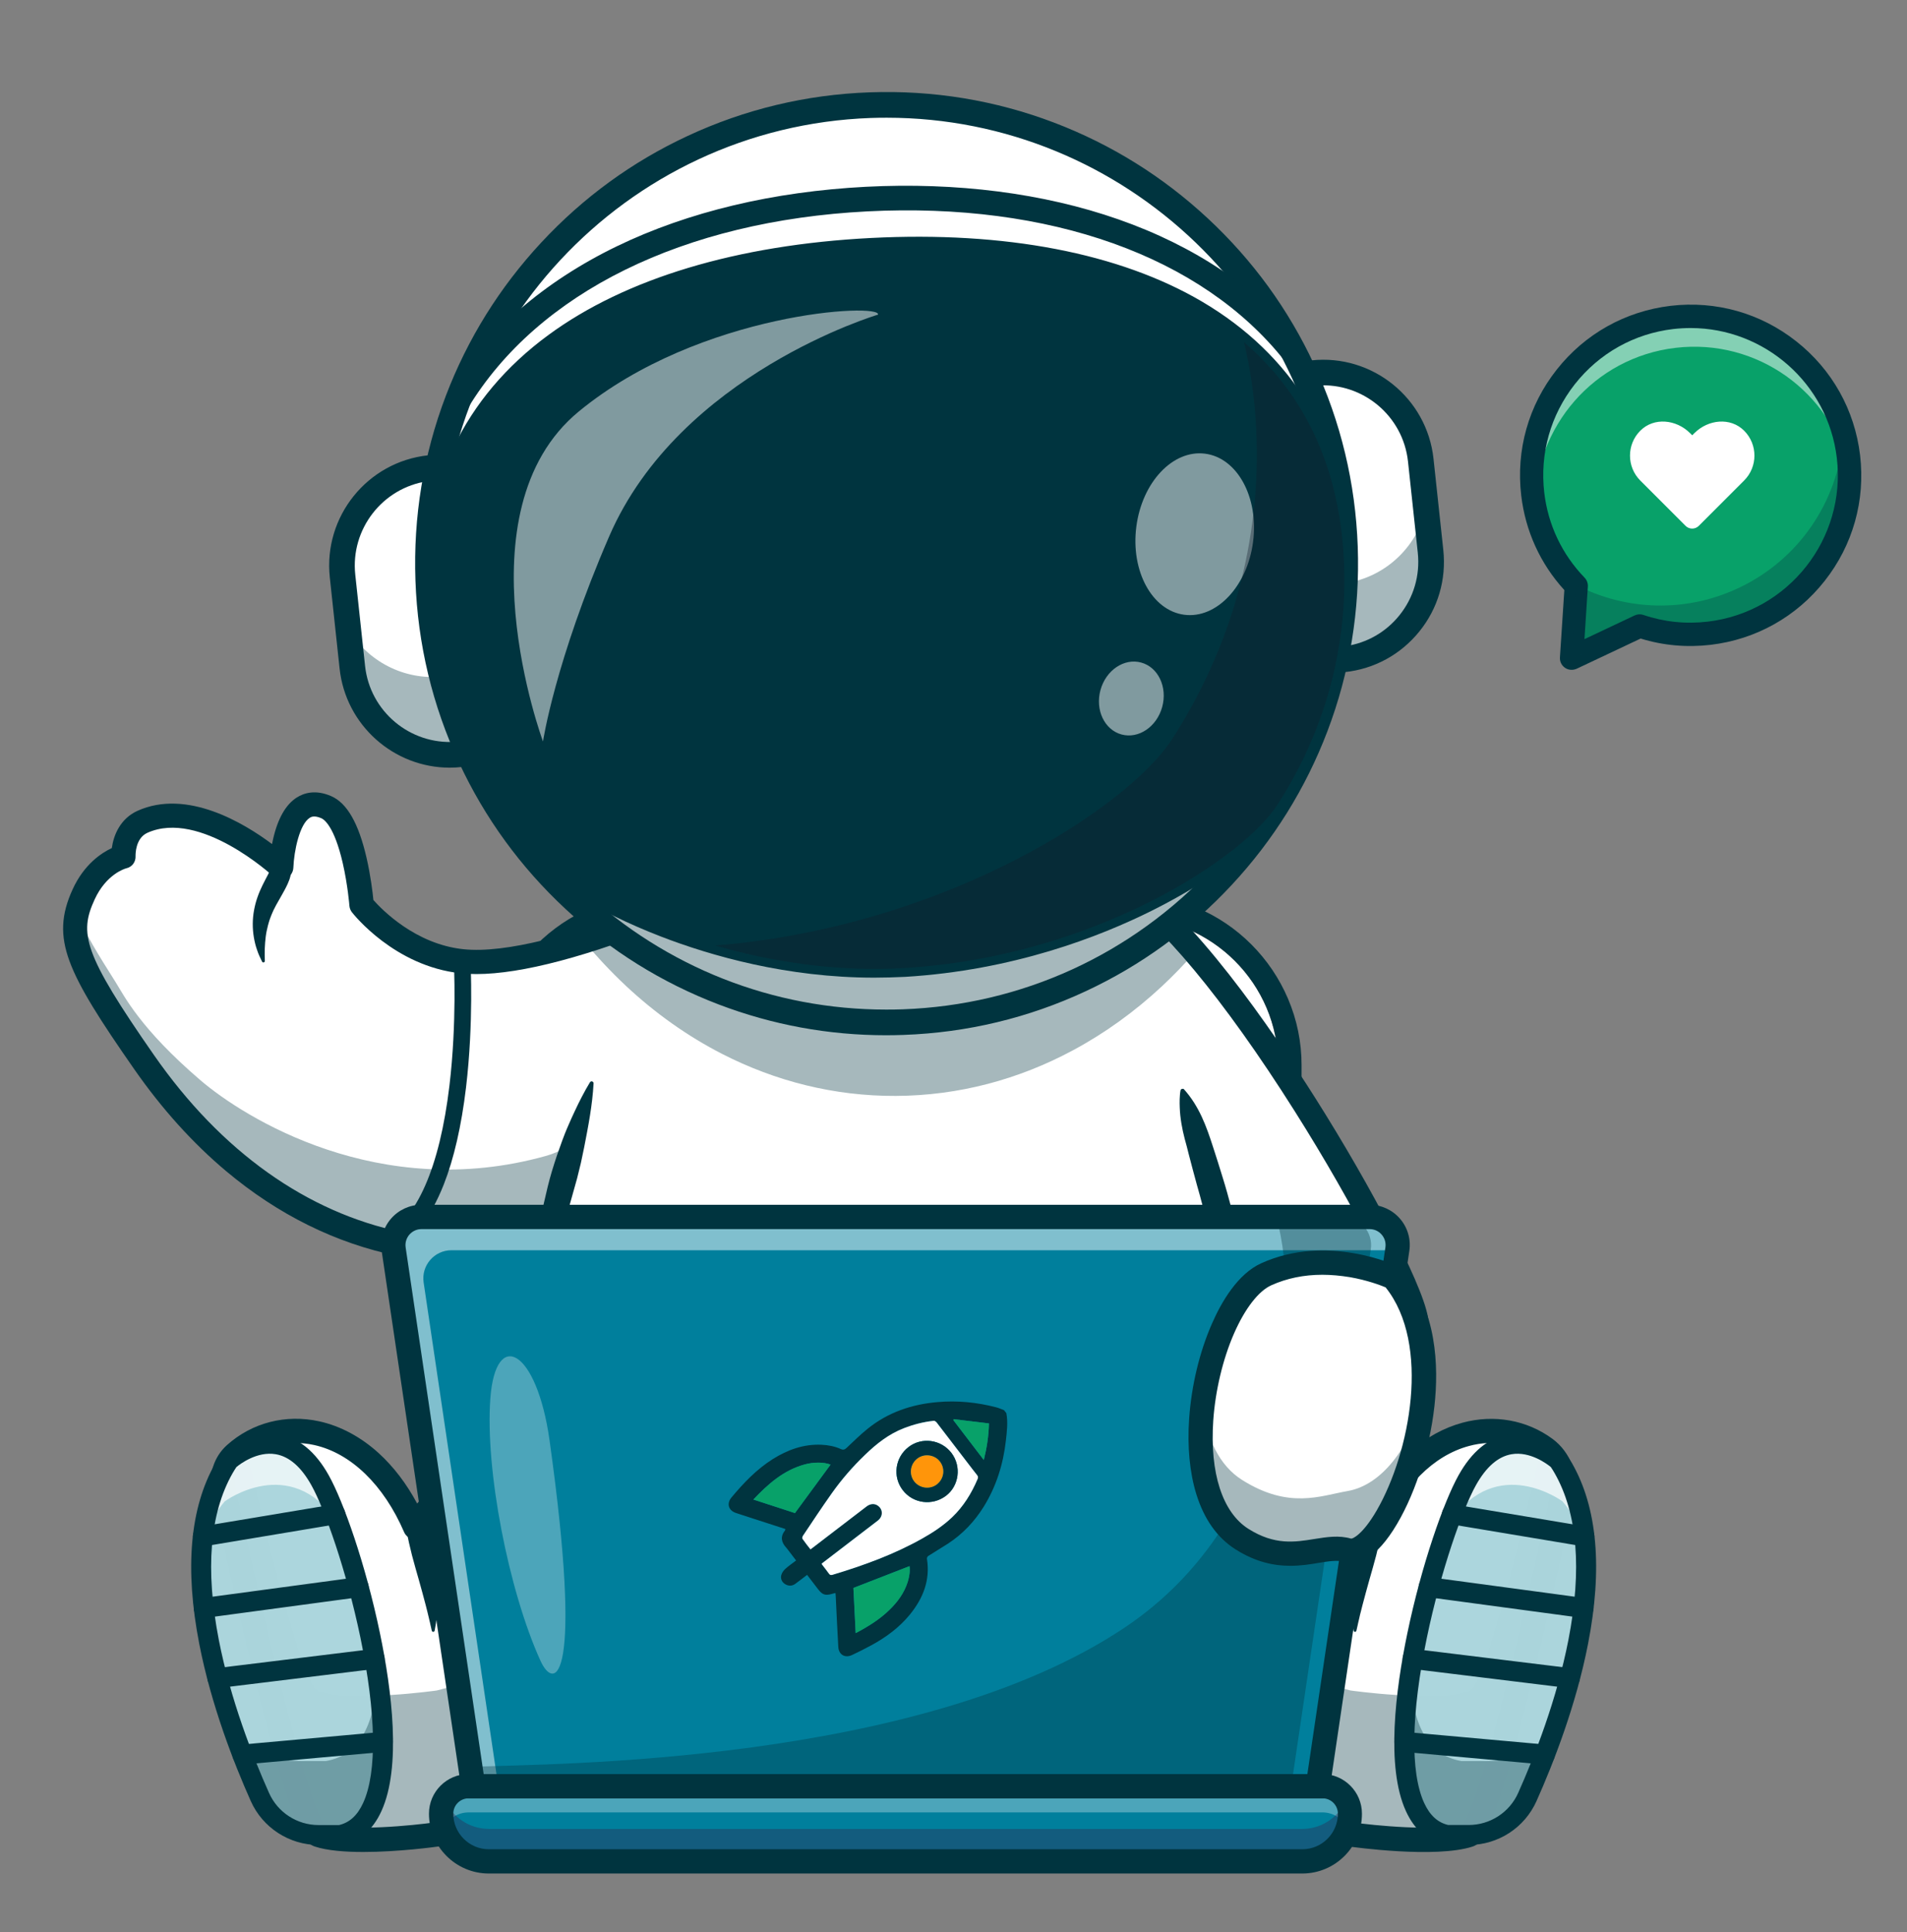
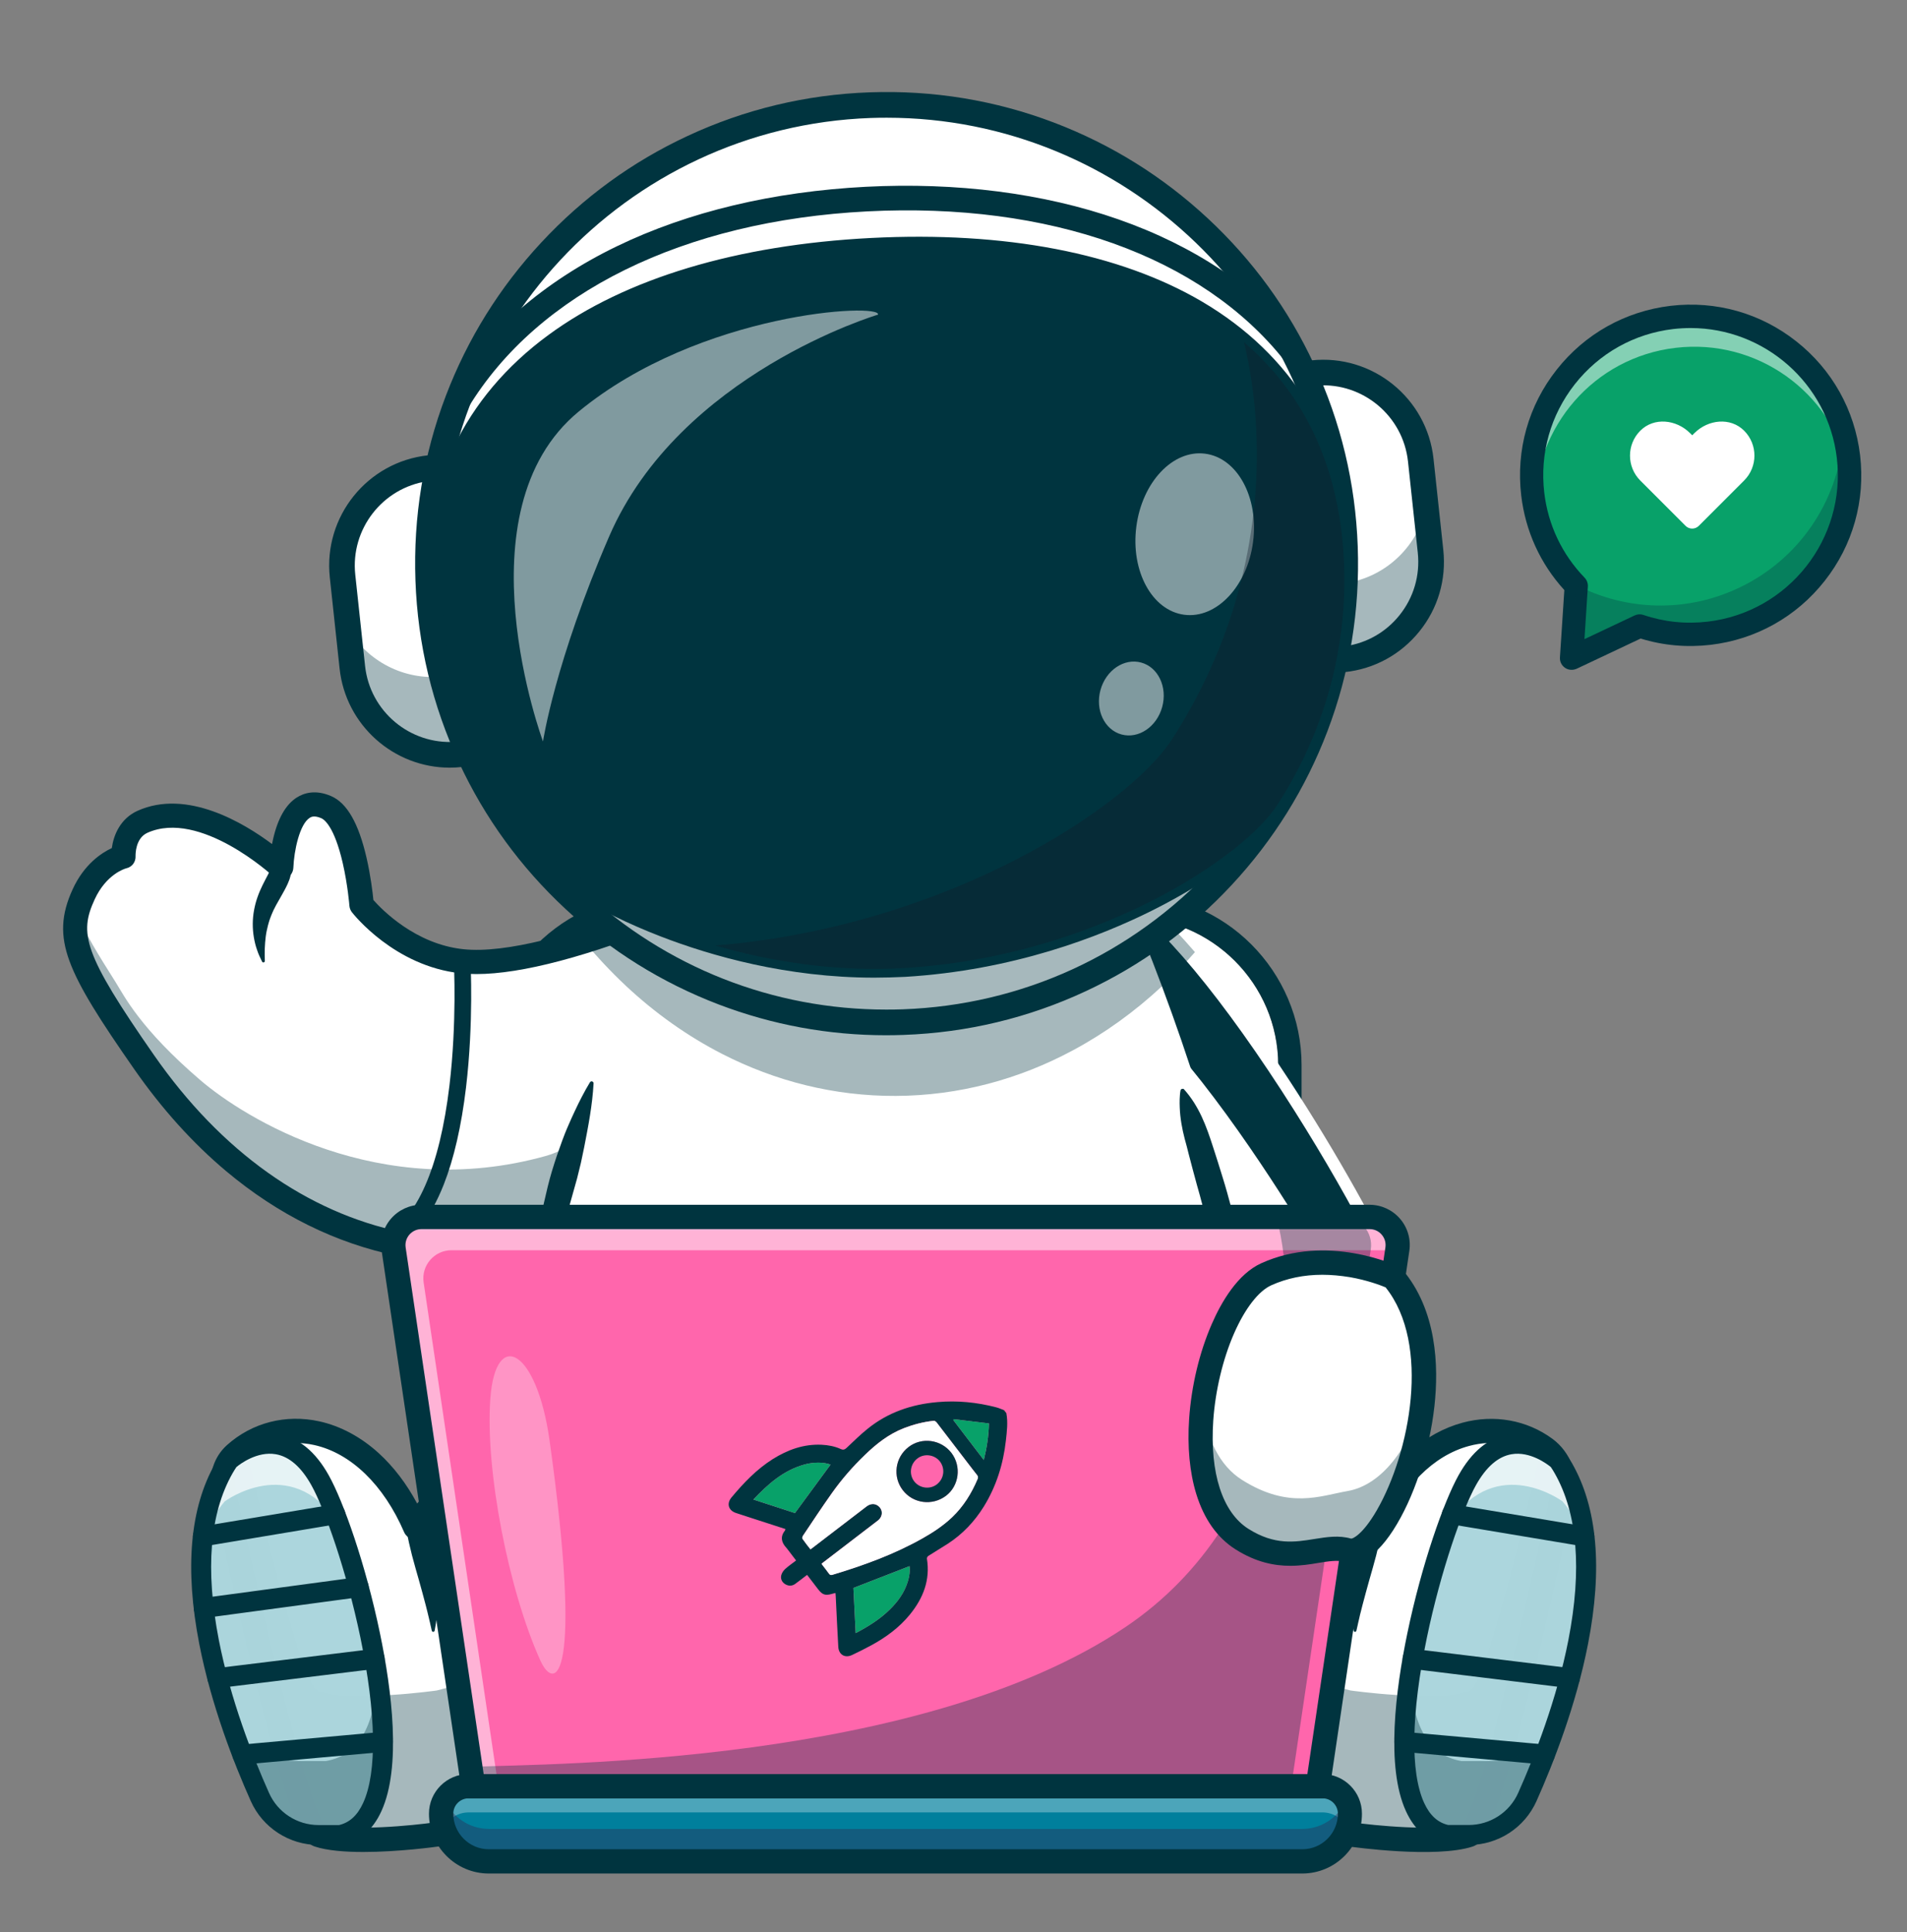
<svg xmlns="http://www.w3.org/2000/svg" version="1.1" id="Layer_1" x="0px" y="0px" viewBox="0 0 2861.6 2898.4" style="enable-background:new 0 0 2861.6 2898.4;" xml:space="preserve">
  <rect x="0" y="0" width="2861.6" height="2898.4" fill="#808080" stroke="none" />
  <style type="text/css">
	.st0{fill:#FFFFFF;}
	.st1{fill:#00343F;}
	.st2{opacity:0.35;}
	.st3{fill:#371A45;}
	.st4{fill:#22A7F0;}
	.st5{opacity:0.7;}
	.st6{fill:none;stroke:#371A45;stroke-width:36.384;stroke-linecap:round;stroke-miterlimit:10;}
	.st7{opacity:0.99;}
	.st8{fill:#ABD6DD;}
	.st9{opacity:0.5;}
	.st10{fill:#111A28;}
	.st11{fill:#007F9C;}
	.st12{opacity:0.3;}
	.st13{fill:#FF66AC;}
	.st14{fill:#08A169;}
	.st15{fill:#FF950A;}
</style>
  <g>
    <g>
      <g>
        <g>
          <g>
            <g>
              <g>
                <path class="st0" d="M1696.7,2446.7H986.5c-121.8,0-221.4-99.6-221.4-221.4v-627.4c0-121.8,99.6-221.4,221.4-221.4h710.1         c121.8,0,221.4,99.6,221.4,221.4v627.4C1918.1,2347.1,1818.4,2446.7,1696.7,2446.7z" />
              </g>
            </g>
          </g>
        </g>
        <g>
          <g>
            <g>
              <g>
                <path class="st1" d="M1696.7,1376.5c121.8,0,221.4,99.6,221.4,221.4v627.4c0,121.8-99.6,221.4-221.4,221.4H986.5         c-121.8,0-221.4-99.6-221.4-221.4v-627.4c0-121.8,99.6-221.4,221.4-221.4H1696.7 M1696.7,1341.5H986.5         c-34.5,0-68,6.8-99.7,20.3c-30.5,13-57.9,31.5-81.5,55c-23.6,23.6-42.1,51-55,81.5c-13.4,31.6-20.3,65.2-20.3,99.7v627.4         c0,34.5,6.8,68,20.3,99.7c13,30.5,31.5,57.9,55,81.5c23.6,23.6,51,42.1,81.5,55c31.6,13.4,65.2,20.3,99.7,20.3h710.1         c34.5,0,68-6.8,99.7-20.3c30.5-13,57.9-31.5,81.5-55c23.6-23.6,42.1-51,55-81.5c13.4-31.6,20.3-65.2,20.3-99.7v-627.4         c0-34.5-6.8-68-20.3-99.7c-13-30.5-31.5-57.9-55-81.5c-23.6-23.6-51-42.1-81.5-55C1764.7,1348.3,1731.1,1341.5,1696.7,1341.5         L1696.7,1341.5z" />
              </g>
            </g>
          </g>
        </g>
        <g>
          <g>
            <g>
              <g>
                <path class="st0" d="M1902.2,2058.8c-110.6,13-220.8,16.1-220.8,16.1s-56.1-279.8-71.7-499.3c-11.5-162.6-0.7-292,71.7-249.8         c33.3,19.4,71.6,56,111.6,102.4c149.9,174.1,322.2,486.6,331.7,551.4C2130.8,2021.4,2016.4,2045.3,1902.2,2058.8z" />
              </g>
            </g>
          </g>
        </g>
        <g>
          <g>
            <g>
              <g>
-                 <path class="st1" d="M1666.7,2093.6l-3-15c-0.3-1.7-34.7-173.7-56.9-351.7c-13.1-105-19.5-191.6-19-257.6         c0.6-90.1,13.7-141.2,41.2-160.8c12.1-8.6,32.5-15.3,61.8,1.7c96.3,56.2,218.4,235.1,282.7,336.7         c42.9,67.8,83.9,139.1,115.5,200.7c22.3,43.4,49.7,101.1,53.9,129.5c1.2,8.2,0.4,20.8-10.3,33.5         c-15.5,18.4-47.6,32.8-101.1,45.4c-39.2,9.2-89.7,17.1-149.9,23.5c-102,10.8-198.5,13.7-199.4,13.7L1666.7,2093.6z          M1656.4,1336c-3.5,0-5.4,1.3-6.4,2c-11.9,8.5-47.5,61.2-7.2,384.1c18.2,146.2,44.7,288.4,53.5,334.1         c31-1.3,104.7-4.8,181.4-13c178.2-19,218-45.5,226.8-56c2.4-2.9,2.2-4.3,2.2-4.8c-5.2-35.4-72.4-170.8-164.2-316         c-106.3-168.2-204.8-286.5-270.3-324.7C1664.9,1337.3,1659.8,1336,1656.4,1336z" />
+                 <path class="st1" d="M1666.7,2093.6l-3-15c-0.3-1.7-34.7-173.7-56.9-351.7c-13.1-105-19.5-191.6-19-257.6         c12.1-8.6,32.5-15.3,61.8,1.7c96.3,56.2,218.4,235.1,282.7,336.7         c42.9,67.8,83.9,139.1,115.5,200.7c22.3,43.4,49.7,101.1,53.9,129.5c1.2,8.2,0.4,20.8-10.3,33.5         c-15.5,18.4-47.6,32.8-101.1,45.4c-39.2,9.2-89.7,17.1-149.9,23.5c-102,10.8-198.5,13.7-199.4,13.7L1666.7,2093.6z          M1656.4,1336c-3.5,0-5.4,1.3-6.4,2c-11.9,8.5-47.5,61.2-7.2,384.1c18.2,146.2,44.7,288.4,53.5,334.1         c31-1.3,104.7-4.8,181.4-13c178.2-19,218-45.5,226.8-56c2.4-2.9,2.2-4.3,2.2-4.8c-5.2-35.4-72.4-170.8-164.2-316         c-106.3-168.2-204.8-286.5-270.3-324.7C1664.9,1337.3,1659.8,1336,1656.4,1336z" />
              </g>
            </g>
          </g>
        </g>
        <g>
          <g>
            <g>
              <g>
                <path class="st0" d="M1118.9,1315.6l-22.4,169.3l-12.7,96.2l-27.2,205.5c0,0-49.6,33.7-132.2,60.5         c-30.8,10-66.4,19-105.6,24.8c-64.1,9.6-138.2,10.9-218.4-5.5C393.9,1824,270,1670.6,216.3,1593.5         c-103.7-148.9-119.7-189.1-90.8-251.8c22-48,59.7-56.8,59.7-56.8s-1.9-38.4,28.5-52c91.1-40.9,208.3,68.3,208.3,68.3         s4.4-117.4,67.2-90.3c43.3,18.7,53.1,146.5,53.1,146.5s58.1,74.7,150.4,84.6c48.3,5.2,115-8.8,181.3-29.2         c0.8-0.2,1.5-0.5,2.3-0.7c35.3-10.9,70.4-23.6,102.6-36.1c14.4-5.6,28.2-11.2,41.2-16.6         C1078.3,1335.5,1118.9,1315.6,1118.9,1315.6z" />
              </g>
            </g>
          </g>
        </g>
        <g class="st2">
          <g>
            <g>
              <g>
                <path class="st1" d="M216.3,1593.5c53.7,77.1,177.6,230.5,384.1,272.8c129.4,26.5,242.7,7,324-19.3         c82.5-26.7,132.2-60.5,132.2-60.5l3.6-162.2c0,0-56.2-54.2-108.6-32.1c-62.9,26.6-42.8,116.8-132.7,141.9         c-249.9,69.8-452.9-57.7-518.2-113.7c-90.6-77.6-114.3-126.5-127-146.7c-26.4-41.8-46.8-74.6-58.3-103.9         C103.8,1419.6,128.8,1467.8,216.3,1593.5z" />
              </g>
            </g>
          </g>
        </g>
        <g>
          <g>
            <g>
              <g>
                <path class="st1" d="M725.1,1897.1c-43.1,0-86.1-4.3-128.3-13c-92.8-19-179.4-61.8-257.4-127.2c-50.2-42.1-96.6-93.6-138-153         c-50.5-72.5-82.6-122.3-97.2-162.4c-14-38.3-12.6-69.5,4.8-107.4c17.1-37.4,43.1-54.6,58.8-61.9         c2.6-19.2,12.5-44.1,38.6-55.9c74-33.3,159.5,18.2,201.8,49.9c0.4-2.2,0.9-4.4,1.4-6.6c7-31.4,19.1-52.8,36-63.4         c10.3-6.5,27.6-12.2,51.2-2c23.9,10.3,41.3,40.7,53.3,92.9c6.1,26.7,9.1,51.8,10.2,63c12.9,14.6,63.1,66.2,134.8,73.8         c130.9,14,413.2-123.3,416-124.7c6-2.9,13.2-2.3,18.6,1.6c5.4,3.9,8.3,10.5,7.4,17.2l-62.2,471c-0.7,5.1-3.5,9.7-7.8,12.7         c-2.1,1.4-52,35.1-134.9,62.2c-48.6,15.9-98.6,26.2-148.6,30.8C763.9,1896.2,744.4,1897.1,725.1,1897.1z M189.4,1302.6         c-2.3,0.6-30.1,9-47.4,46.7c-23.3,50.8-17.6,80.4,89.3,233.8c100.4,144.2,229.4,236,372.8,265.4         c130.7,26.8,244.3,4.2,316.5-19.4c61.2-20,103.5-43.9,119.1-53.4l56.8-429.6c-29.7,13.5-78.1,34.8-132.6,55.2         c-121.2,45.4-213,65.2-272.9,58.7c-98.9-10.6-160.3-88.2-162.9-91.5c-2.2-2.8-3.5-6.2-3.8-9.8c0-0.3-2.5-31.4-10-64         c-12.7-55-27.8-65.4-32.2-67.3c-10.9-4.7-15.6-1.7-17.3-0.6c-15.3,9.6-23.6,49.6-24.6,74.9c-0.3,7.1-4.7,13.4-11.2,16.1         c-6.6,2.7-14.1,1.3-19.3-3.5c-1.1-1-109.5-100.4-188.5-65c-18.2,8.2-17.8,32.8-17.8,34.6         C203.9,1293.1,198.2,1300.7,189.4,1302.6z" />
              </g>
            </g>
          </g>
        </g>
        <g>
          <g>
            <g>
              <g>
                <path class="st1" d="M437,1301.2c0.4,5.1-0.3,9.8-1.4,13.8c-0.5,2.1-1.1,3.9-1.8,5.7c-0.6,1.7-1.4,3.5-2.1,5.1         c-2.9,6.5-6,11.8-8.9,17c-3,5.2-5.8,10.1-8.5,15l-1.9,3.7c-0.6,1.2-1.3,2.5-1.9,3.7l-1.7,3.8l-1.6,3.8l-1.5,3.9l-1.4,3.9         c-0.5,1.3-0.8,2.7-1.2,4c-0.4,1.3-0.8,2.7-1.1,4c-1.4,5.4-2.6,11-3.3,16.8c-0.7,5.8-1.2,11.7-1.4,17.7c-0.1,3-0.1,6-0.1,9.1         c0,1.5,0.1,3.1,0.1,4.6c0,1.5,0.1,3.1,0.1,4.7l0,0.1c0,1.2-1,2.2-2.2,2.2c-0.8,0-1.6-0.5-1.9-1.2c-2.9-5.7-5.6-11.5-7.6-17.7         c-2.2-6.1-3.7-12.5-4.8-19c-2.2-13.1-2.2-26.9,0.3-40.4l1-5c0.4-1.7,0.8-3.3,1.2-5c0.4-1.7,0.9-3.3,1.4-4.9         c0.5-1.6,1.1-3.2,1.6-4.8c2.2-6.4,4.9-12.5,7.7-18.2c2.8-5.7,5.7-11.1,8.1-15.7c2.5-4.7,4-8.6,4.8-10.6l1.8-4.3         c3.1-7.5,11.6-11.1,19.1-8.1C433.2,1290.9,436.6,1295.8,437,1301.2z" />
              </g>
            </g>
          </g>
        </g>
        <g>
          <g>
            <g>
              <g>
                <path class="st1" d="M580.4,1878.8c-4.6,0-9-2.5-11.2-6.9c-3.1-6.2-0.6-13.7,5.6-16.8c50.4-25.1,84.9-103.4,99.6-226.4         c11.4-95.4,6.7-184,6.6-184.9c-0.4-6.9,4.9-12.8,11.8-13.2c6.9-0.4,12.8,4.9,13.2,11.8c0.1,0.9,4.9,91.5-6.7,189         c-6.9,57.7-18.1,106.6-33.4,145.5c-19.8,50.3-46.7,84.2-79.9,100.7C584.2,1878.4,582.3,1878.8,580.4,1878.8z" />
              </g>
            </g>
          </g>
        </g>
        <g class="st2">
          <g>
            <g>
              <g>
-                 <path class="st3" d="M2193.7,2683.4v-2.5C2173.7,2681.7,2193.7,2683.4,2193.7,2683.4z" />
-               </g>
+                 </g>
            </g>
          </g>
        </g>
        <g>
          <g>
            <g>
              <g>
                <g>
                  <path class="st0" d="M1941.4,2376.3H740.5c0,0,7.3-207.3,78.4-504.5c28.5-119.2,67.2-252.9,119.8-393.4          c12.6-33.7,26.1-67.9,40.4-102.4c39.9-96.2,86.5-194.7,140.8-293.2H1562c44.9,81.5,84.5,162.9,119.4,243          c22.6,51.8,43.3,103.1,62.1,153.5c82.2,219.7,130.4,422.4,158.7,579.4C1937,2252.4,1941.4,2376.3,1941.4,2376.3z" />
                </g>
              </g>
            </g>
          </g>
        </g>
        <g>
          <g>
            <g>
              <g>
                <g>
                  <path class="st1" d="M1776.6,1634c23.2,25.9,33.8,56.1,43.6,86.4c4.9,15.2,9.8,30.3,14.4,45.6c2.3,7.6,4.7,15.2,6.8,22.9          c2.1,7.7,4.2,15.4,6.3,23.1l6.1,23.1c2,7.7,4,15.4,5.9,23.2l11,46.5c1.8,7.8,3.8,15.5,5.5,23.2l5.3,23.3l5.4,23.3          c1.8,7.8,3.7,15.5,5.4,23.3l10.4,46.6c1.8,7.8,3.3,15.6,5,23.4l4.9,23.4l2.4,11.7l1.2,5.8l1.1,5.9l4.6,23.5          c1.5,7.8,3.1,15.6,4.7,23.4c1.6,7.8,3.2,15.6,4.8,23.4c7,31.1,12,62.7,14.2,94.6c0.3,4,0.6,8,0.8,12l0.5,12          c0.3,8,0.5,16,0.4,24.1c-0.1,8.1-0.2,16.1-0.7,24.2c-0.5,8.1-1.1,16.2-2.4,24.3c-0.2,1.6-1.7,2.7-3.3,2.4          c-1.1-0.2-1.9-0.9-2.3-1.8l0,0c-5.7-15.2-10.4-30.6-14.9-45.9c-2.2-7.7-4.3-15.3-6.3-23l-2.9-11.5          c-0.9-3.8-1.9-7.7-2.8-11.5c-3.7-15.4-7-30.8-10-46.3c-1.4-7.8-2.7-15.5-3.9-23.3c-1.3-7.8-2.4-15.6-3.7-23.4          c-1.2-7.8-2.4-15.6-3.7-23.4c-1.3-7.8-2.8-15.5-4.3-23.3l-4.5-23.2l-1.1-5.8l-1.2-5.8l-2.4-11.6l-4.8-23.2          c-1.6-7.7-3.2-15.5-4.9-23.2l-10.3-46.2c-1.7-7.7-3.6-15.4-5.4-23.1l-5.7-23l-5.8-23c-0.9-3.8-2-7.6-3-11.5l-3.1-11.4          l-12.5-45.7c-4.3-15.2-8.7-30.4-12.9-45.6c-2.1-7.6-4.2-15.2-6.2-22.8l-1.5-5.7l-1.6-5.7l-3.2-11.4          c-4.2-15.2-8.2-30.5-12.2-45.8l-2.9-11.5c-1-3.8-2-7.6-3.1-11.4c-2-7.6-3.7-15.4-5-23.2c-1.3-7.9-2.2-15.9-2.5-24.1          c-0.2-4.1-0.2-8.2-0.1-12.4c0.2-4.2,0.4-8.4,1.2-12.8l0-0.2c0.3-1.7,1.9-2.8,3.5-2.5          C1775.5,1633.1,1776.1,1633.5,1776.6,1634z" />
                </g>
              </g>
            </g>
          </g>
          <g>
            <g>
              <g>
                <g>
                  <path class="st1" d="M737.7,2376.2c-1.9-4.1-3.1-8.2-4.3-12.3c-1.2-4.1-2.1-8.2-2.9-12.3c-1.6-8.2-2.5-16.3-2.9-24.5          c-0.2-4.1-0.4-8.1-0.4-12.2c0-4,0.2-8.1,0.4-12.1l0.7-12.1c0.2-4,0.5-8.1,0.8-12.1c1.3-16.1,2.5-32.2,4.3-48.2          c0.9-8,1.8-16,2.7-24c0.5-4,1.1-8,1.6-12l1.7-12l3.5-23.9c1.2-8,2.7-15.9,4-23.8c2.8-15.9,5.4-31.8,8.5-47.6          c3.1-15.8,5.9-31.7,9-47.4c3.2-15.8,6.3-31.6,9.3-47.4c0.8-3.9,1.5-7.9,2.3-11.8l2.5-11.8l5-23.6l5-23.6          c0.4-2,0.8-3.9,1.3-5.9l1.4-5.9l2.8-11.7l11-47c0.9-3.9,1.9-7.8,2.9-11.7c1-3.9,1.9-7.8,2.9-11.7c1.9-7.8,3.7-15.7,5.5-23.5          c1.8-7.8,3.6-15.7,5.5-23.5c1.8-7.8,4.1-15.6,6.3-23.3c2.3-7.7,4.8-15.4,7.3-23c2.6-7.6,5.3-15.2,8.1-22.8l4.3-11.3          c0.7-1.9,1.5-3.7,2.3-5.6c0.8-1.9,1.5-3.7,2.4-5.6c3.2-7.4,6.5-14.8,10-22.2c3.4-7.3,7-14.6,10.8-21.9          c3.8-7.2,7.7-14.4,12-21.4c0.8-1.3,2.6-1.8,4-0.9c0.9,0.6,1.4,1.6,1.4,2.6l0,0c-1.8,33-8,64.4-14.1,95.8          c-1.6,7.8-3.2,15.7-4.9,23.4c-1.8,7.8-3.7,15.5-5.7,23.2c-4.2,15.3-8.5,30.7-12.9,46c-2.2,7.6-4.4,15.3-6.5,23          c-1.1,3.8-2.1,7.7-3.1,11.5c-1,3.9-2,7.7-2.9,11.6l-10.9,46.5l-2.7,11.6l-1.4,5.8c-0.4,1.9-0.8,3.9-1.3,5.8l-5,23.4l-5,23.4          l-2.5,11.7c-0.8,3.9-1.5,7.8-2.3,11.7c-12.8,62.4-21.4,125.5-29.7,188.5l-3.2,23.6c-1,7.9-2,15.8-3.1,23.6l-6.4,47.2          c-1.2,7.9-2.1,15.7-3.2,23.6c-0.5,3.9-1.1,7.9-1.9,11.8c-0.7,3.9-1.4,7.8-2.3,11.7c-1.7,7.8-3.9,15.6-6.5,23.4          c-1.3,3.9-2.8,7.8-4.4,11.7c-1.6,3.9-3.4,7.8-5.5,11.7l0,0c-0.8,1.5-2.7,2-4.2,1.2C738.4,2377.3,738,2376.8,737.7,2376.2z" />
                </g>
              </g>
            </g>
          </g>
        </g>
        <g>
          <g>
            <g>
              <g>
                <g>
                  <path class="st0" d="M1086.4,2114.9c-68.5,27.7-174.5,21.9-246.8,13.2c-43.3-5.2-73.8-45.2-67.4-88.4v0          c5.8-39.4,40.5-68.1,80.3-66.2c67.6,3.2,169,4.7,233.2-9.6" />
                </g>
              </g>
            </g>
          </g>
          <g class="st2">
            <g>
              <g>
                <g>
                  <path class="st3" d="M1086.4,2114.8c-68.5,27.8-174.5,21.9-246.8,13.2c-43.3-5.3-73.8-45.3-67.4-88.4c1.3-8.8,4-17.1,8-24.6          c11.4,21.8,33,37.8,59.4,41c72.1,8.8,178,14.5,246.5-13L1086.4,2114.8z" />
                </g>
              </g>
            </g>
          </g>
          <g>
            <g>
              <g>
                <g>
                  <path class="st3" d="M950.2,2153.5c-39.6,0-79-3.3-112.8-7.4c-25.8-3.1-48.8-16.2-64.6-37c-15.8-20.7-22.4-46.4-18.6-72.2          c3.5-23.5,15.5-44.8,33.8-60c18.4-15.1,41.6-22.9,65.3-21.8c99.6,4.7,180.7,1.4,228.4-9.2c9.6-2.1,33.4-2.2,47.4,43          c14.3,45.9,12.7,123-36,142.7l0,0C1053.1,2148,1001.5,2153.5,950.2,2153.5z M848.9,1991.5c-29.3,0-54.3,21.4-58.6,50.8          c-2.4,16,1.7,31.9,11.6,44.8c9.8,12.8,24,21,40,22.9c103.3,12.5,187.8,8.2,237.7-12l0,0c14.8-6,19.1-30.1,20.2-40.1          c4-35.2-6.7-67.7-13.4-75.6c-65.1,13.7-163.2,12.6-234.7,9.3C850.8,1991.5,849.8,1991.5,848.9,1991.5z" />
                </g>
              </g>
            </g>
          </g>
          <g>
            <g>
              <g>
                <g>
                  <path class="st0" d="M1610.3,2114.9c68.5,27.7,174.5,21.9,246.8,13.2c43.3-5.2,73.8-45.2,67.4-88.4v0          c-5.8-39.4-40.5-68.1-80.3-66.2c-67.6,3.2-169,4.7-233.2-9.6" />
                </g>
              </g>
            </g>
          </g>
          <g class="st2">
            <g>
              <g>
                <g>
                  <path class="st3" d="M1857,2128.1c-72.3,8.7-178.3,14.5-246.8-13.2l0.3-72.5c68.5,27.6,174.3,21.8,246.5,13          c26.3-3.1,47.7-19.1,59.2-40.7c4,7.6,6.9,16,8.2,25C1930.8,2082.8,1900.4,2122.8,1857,2128.1z" />
                </g>
              </g>
            </g>
          </g>
          <g>
            <g>
              <g>
                <g>
                  <path class="st3" d="M1746.5,2153.5c-51.2,0-102.8-5.5-143-21.7c-48.7-19.7-50.3-96.8-36-142.7c14-45.2,37.8-45.1,47.4-43          c47.7,10.6,128.8,13.8,228.4,9.2c23.8-1.1,47,6.6,65.3,21.8c18.3,15.1,30.4,36.4,33.8,60c3.8,25.8-2.8,51.5-18.6,72.2          c-15.8,20.7-38.7,33.8-64.6,37C1825.5,2150.2,1786.1,2153.5,1746.5,2153.5z M1610.3,1982.3c-6.7,7.9-17.4,40.4-13.4,75.6          c1.1,10.1,5.4,34.1,20.2,40.1l0,0c50,20.2,134.4,24.5,237.7,12c16-1.9,30.2-10.1,40-22.9c9.8-12.9,13.9-28.8,11.6-44.8          c-4.5-30.3-30.9-52.1-61.5-50.7C1773.5,1994.9,1675.4,1996,1610.3,1982.3z" />
                </g>
              </g>
            </g>
          </g>
          <g>
            <g>
              <g>
                <g>
                  <path class="st0" d="M1636.8,1913.9V2156c0,44.9-36.8,81.7-81.7,81.7h-445.8c-44.9,0-81.6-36.8-81.6-81.7v-242.1          c0-44.9,36.8-81.6,81.6-81.6h445.8c26.4,0,50,12.7,65,32.4C1630.5,1878.3,1636.8,1895.4,1636.8,1913.9z" />
                </g>
              </g>
            </g>
          </g>
          <g class="st2">
            <g>
              <g>
                <g>
                  <path class="st3" d="M1636.8,1913.9V2156c0,44.9-36.7,81.7-81.7,81.7h-445.8c-44.9,0-81.7-36.7-81.7-81.7v-90.5          c67,68.3,198.6,111.1,319.4,111.8c38.8,0.2,70.1-30.5,72.9-69.2c0-0.4,0.1-0.8,0.1-1.2c3-34,30.9-61.5,64.9-63.9          c38.7-2.8,71.4,25.8,75.2,63c58.4-72.2,41.3-197.6,59.9-241.2C1630.6,1878.4,1636.8,1895.4,1636.8,1913.9z" />
                </g>
              </g>
            </g>
          </g>
          <g>
            <g>
              <g>
                <g>
                  <path class="st3" d="M1555.1,2255.8h-445.8c-55,0-99.8-44.8-99.8-99.8v-242.1c0-55,44.8-99.8,99.8-99.8h445.8          c55,0,99.8,44.8,99.8,99.8V2156C1654.9,2211,1610.2,2255.8,1555.1,2255.8z M1109.3,1850.5c-35,0-63.4,28.5-63.4,63.4V2156          c0,35,28.5,63.4,63.4,63.4h445.8c35,0,63.4-28.5,63.4-63.4v-242.1c0-35-28.5-63.4-63.4-63.4H1109.3z" />
                </g>
              </g>
            </g>
          </g>
          <g>
            <g>
              <g>
                <g>
                  <circle class="st4" cx="1490.1" cy="2034.9" r="70.4" />
                </g>
              </g>
            </g>
          </g>
          <g class="st5">
            <g>
              <g>
                <g>
                  <path class="st0" d="M1560.5,2034.9c0,4.8-0.5,9.5-1.4,14.1c-6.5-32.2-34.9-56.4-69-56.4c-34.1,0-62.6,24.2-69.1,56.4          c-0.9-4.6-1.4-9.2-1.4-14.1c0-38.9,31.5-70.4,70.4-70.4C1529,1964.6,1560.5,1996,1560.5,2034.9z" />
                </g>
              </g>
            </g>
          </g>
          <g class="st2">
            <g>
              <g>
                <g>
                  <path class="st3" d="M1560.5,2034.9c0,38.9-31.5,70.4-70.4,70.4c-38.9,0-70.4-31.5-70.4-70.4c0-9,1.7-17.6,4.8-25.5          c10.1,26.3,35.7,44.9,65.6,44.9c29.9,0,55.4-18.6,65.6-44.9C1558.8,2017.4,1560.5,2025.9,1560.5,2034.9z" />
                </g>
              </g>
            </g>
          </g>
          <g>
            <g>
              <g>
                <g>
                  <path class="st3" d="M1490.1,2119c-46.3,0-84-37.7-84-84c0-46.3,37.7-84,84-84c46.3,0,84,37.7,84,84          C1574.2,2081.3,1536.5,2119,1490.1,2119z M1490.1,1978.2c-31.3,0-56.8,25.5-56.8,56.8c0,31.3,25.5,56.8,56.8,56.8          c31.3,0,56.8-25.5,56.8-56.8C1546.9,2003.6,1521.4,1978.2,1490.1,1978.2z" />
                </g>
              </g>
            </g>
          </g>
          <g>
            <g>
              <g>
                <g>
                  <path class="st3" d="M1290.6,2251.3c-7.5,0-13.6-6.1-13.6-13.6v-165.8l-89.2-67.1v-172.4c0-7.5,6.1-13.6,13.6-13.6          c7.5,0,13.6,6.1,13.6,13.6v158.8l89.2,67.1v179.4C1304.3,2245.1,1298.2,2251.3,1290.6,2251.3z" />
                </g>
              </g>
            </g>
          </g>
        </g>
        <g>
          <g>
            <g>
              <g>
                <path class="st6" d="M1285.2,2339.8" />
              </g>
            </g>
          </g>
        </g>
        <g>
          <g>
            <g>
              <g>
                <g>
                  <path class="st0" d="M1341,2367.9c78.9,0,154.7-29.3,213.9-81.3c82-72.1,220.2-158.1,372.6-103          c61.2,22.1,102.9,62.7,131.3,107.6c73.2-169.7,226.9-179.9,293.4-83.7c0,0-111.8,533.3-148.2,545.2          c-52.2,17-177.6-0.9-177.6-0.9s-436.3-59.1-685.4-59.1s-685.4,59.1-685.4,59.1s-125.4,17.9-177.6,0.9          c-36.4-11.9-148.2-545.2-148.2-545.2c66.5-96.2,220.1-86,293.4,83.7c28.4-44.9,70.1-85.5,131.3-107.6          c152.4-55.2,290.6,30.8,372.6,103C1186.3,2338.7,1262.1,2367.9,1341,2367.9L1341,2367.9z" />
                </g>
              </g>
            </g>
          </g>
          <g class="st2">
            <g>
              <g>
                <g>
                  <path class="st1" d="M2352.1,2207.6c0,0-111.8,533.3-148.2,545.2c-52.2,17-177.6-0.9-177.6-0.9s-436.2-59.1-685.4-59.1          c-249.1,0-685.4,59.1-685.4,59.1s-125.4,17.9-177.6,0.9c-36.4-11.9-148.2-545.2-148.2-545.2c11-15.8,24.2-28.8,39.2-38.6          c35.8,156.4,86.7,360.5,109.1,367.8c52.2,17,177.6-0.9,177.6-0.9s436.3-118.2,685.4-118.2c249.1,0,685.4,118.2,685.4,118.2          s125.4,17.9,177.6,0.9c22.4-7.3,73.2-211.4,109.1-367.8C2327.9,2178.8,2341.2,2191.7,2352.1,2207.6z" />
                </g>
              </g>
            </g>
          </g>
          <g>
            <g>
              <g>
                <g>
                  <path class="st1" d="M545.2,2778.2c-27.4,0-54.1-2-72.9-8.2c-12.8-4.2-23.6-18.4-43.8-81.4c-11.8-36.9-26-88.3-42.2-152.7          c-29.1-116-57.5-246.1-68.4-296.6c-5.7-26.5,3-53.8,22.6-71.4c37.7-33.8,88.3-46.8,138.7-35.7c31.8,7,62.7,23.6,89.4,48          c22.1,20.2,41.4,45.5,57.4,75.3c32.6-41.5,73.5-71.4,122.2-89c55.1-19.9,112.7-23.9,171.3-11.8c47.3,9.8,95.4,30.1,143,60.4          c8.5,5.4,11,16.6,5.6,25.1c-5.4,8.5-16.6,11-25.1,5.6c-97.9-62.3-192.9-77.5-282.4-45.1c-50.5,18.3-91.6,52-122.1,100.2          c-3.6,5.7-10.1,8.9-16.8,8.4c-6.7-0.5-12.6-4.7-15.3-10.9c-30.6-70.9-79.8-118.5-135-130.7c-38.9-8.6-77.7,1.4-106.6,27.2          c-9.9,8.9-14.3,22.9-11.3,36.7c10.2,47.7,37.1,170.8,65,283.2c15.4,61.8,29,112.1,40.5,149.5c16.1,52.3,24.5,67.7,27.5,71.9          c41.1,11.5,133.5,2.2,166.5-2.5c0,0,0.1,0,0.1,0c4.4-0.6,440.3-59.2,687.8-59.2c247.5,0,683.4,58.6,687.8,59.2          c0,0,0.1,0,0.1,0c32.9,4.7,125.4,14,166.5,2.5c2.9-4.2,11.1-19.1,26.7-69.3c11.2-36.2,24.5-84.9,39.5-144.9          c26.7-107,52.4-223.3,65.3-283.2c4.2-19.6-3.1-39.7-18.7-51.2c-29.8-22-66.7-28.5-103.9-18.4          c-53.3,14.4-99,60.3-128.8,129.2c-2.7,6.2-8.6,10.4-15.3,10.9c-6.7,0.5-13.2-2.7-16.8-8.4c-30.6-48.3-71.6-82-122.1-100.2          c-90.3-32.7-186.1-17-284.8,46.7c-8.4,5.4-19.7,3-25.1-5.4c-5.4-8.4-3-19.7,5.4-25.1c47.8-30.8,96.3-51.6,143.9-61.7          c59.2-12.6,117.4-8.7,173,11.4c48.6,17.6,89.6,47.5,122.2,89c34.2-63.5,82.7-106.2,138.9-121.4c47.4-12.8,96.6-4,135,24.3          c27.1,20,39.9,54.6,32.7,88.2c-13.7,63.4-40.7,186.2-68.6,296.5c-15.8,62.5-29.7,112.3-41.2,148.1          c-19.7,60.9-30.3,74.7-43,78.8c-55.3,18-179.4,0.7-185.7-0.2c-6.8-0.9-438.6-58.9-682.9-58.9c-244.3,0-676.1,58-682.9,58.9          C653.9,2770.5,598.4,2778.2,545.2,2778.2z M487.6,2737.7C487.6,2737.7,487.6,2737.7,487.6,2737.7          C487.6,2737.7,487.6,2737.7,487.6,2737.7z" />
                </g>
              </g>
            </g>
          </g>
          <g class="st7">
            <g>
              <g>
                <g>
                  <path class="st8" d="M2171.5,2752.7h32.4c38,0,72.5-22.3,88-57c48.5-108.6,136.9-347.3,54.1-492.9c-2.4-4.2-5-8.3-7.7-12.3          c0,0-79.5-72.3-136.6,30C2148.3,2316.1,2036.3,2724.8,2171.5,2752.7z" />
                </g>
              </g>
            </g>
          </g>
          <g class="st5">
            <g>
              <g>
                <g>
                  <path class="st0" d="M2172.4,2288.7c1.4-2.3,2.9-4.5,4.2-6.5c70.2-102.3,168-30,168-30c3.4,3.9,6.5,8,9.5,12.3          c9.8,14,17.7,28.9,23.8,44.5c-4-38.2-13.9-74.4-31.9-106.1c-2.4-4.2-5-8.3-7.7-12.3c0,0-79.5-72.3-136.6,30          C2193,2236,2182.8,2259.7,2172.4,2288.7z" />
                </g>
              </g>
            </g>
          </g>
          <g>
            <g>
              <g>
                <g>
                  <path class="st1" d="M2377.5,2319.8c-0.8,0-1.7-0.1-2.5-0.2l-198.8-33.2c-8.2-1.4-13.7-9.1-12.3-17.3          c1.4-8.2,9.1-13.7,17.3-12.3L2380,2290c8.2,1.4,13.7,9.1,12.3,17.3C2391.1,2314.6,2384.7,2319.8,2377.5,2319.8z" />
                </g>
              </g>
            </g>
          </g>
          <g>
            <g>
              <g>
                <g>
-                   <path class="st1" d="M2376.3,2427.2c-0.7,0-1.3,0-2-0.1l-232.5-31.3c-8.2-1.1-14-8.7-12.9-16.9c1.1-8.2,8.7-14,16.9-12.9          l232.5,31.3c8.2,1.1,14,8.7,12.9,16.9C2390.1,2421.8,2383.7,2427.2,2376.3,2427.2z" />
-                 </g>
+                   </g>
              </g>
            </g>
          </g>
          <g>
            <g>
              <g>
                <g>
                  <path class="st1" d="M2355.7,2532.4c-0.6,0-1.2,0-1.8-0.1l-236-28.9c-8.2-1-14.1-8.5-13.1-16.7c1-8.2,8.5-14.1,16.7-13.1          l236,28.9c8.2,1,14.1,8.5,13.1,16.7C2369.7,2526.8,2363.2,2532.4,2355.7,2532.4z" />
                </g>
              </g>
            </g>
          </g>
          <g>
            <g>
              <g>
                <g>
                  <path class="st1" d="M2318.3,2647.1c-0.5,0-0.9,0-1.4-0.1l-211-19c-8.2-0.7-14.3-8-13.6-16.3c0.7-8.3,8-14.3,16.3-13.6          l211,19c8.3,0.7,14.3,8,13.6,16.3C2332.5,2641.3,2326,2647.1,2318.3,2647.1z" />
                </g>
              </g>
            </g>
          </g>
          <g class="st2">
            <g>
              <g>
                <g>
                  <path class="st1" d="M2171.5,2752.7h32.4c38,0,72.5-22.3,88-57c12.5-28.2,27.8-65,42-106.7c-19.5,32.3-59,52.8-102.4,52.8          H2193c-55-9.5-75.6-63.4-76.5-134.1C2098,2626.9,2103.1,2738.6,2171.5,2752.7z" />
                </g>
              </g>
            </g>
          </g>
          <g>
            <g>
              <g>
                <g>
                  <path class="st1" d="M2203.9,2767.7h-32.4c-1,0-2-0.1-3-0.3c-26.2-5.4-46-22.4-58.8-50.5c-30.3-66.2-15.6-181.6,2.1-266.7          c21.6-104,55-198,76.8-237c20-35.9,45.3-56.6,75-61.4c45.6-7.4,83.2,26.2,84.8,27.6c0.8,0.8,1.6,1.6,2.2,2.5          c3,4.3,5.8,8.8,8.5,13.4c37.9,66.6,45.9,157.6,23.9,270.6c-17.9,91.9-51.9,178.9-77.3,235.8          C2287.8,2741.9,2247.9,2767.7,2203.9,2767.7z M2173.1,2737.7h30.8c32.1,0,61.3-18.9,74.3-48.2          c24.8-55.5,57.9-140.2,75.3-229.3c20.6-105.8,13.7-189.9-20.5-250c-1.9-3.3-3.8-6.5-5.9-9.5c-5.6-4.6-31.2-23.9-58.8-19.2          c-20.2,3.4-38.2,19-53.5,46.4c-20.2,36.1-52.8,128.5-73.6,228.5c-23.7,114.1-25.2,202.2-4.2,248.1          C2145.5,2723.1,2157.3,2734,2173.1,2737.7z" />
                </g>
              </g>
            </g>
          </g>
          <g class="st7">
            <g>
              <g>
                <g>
                  <path class="st8" d="M510.4,2752.7H478c-38,0-72.5-22.3-88-57c-48.5-108.6-136.9-347.3-54.1-492.9c2.4-4.2,5-8.3,7.7-12.3          c0,0,79.5-72.3,136.6,30C533.6,2316.1,645.6,2724.8,510.4,2752.7z" />
                </g>
              </g>
            </g>
          </g>
          <g class="st5">
            <g>
              <g>
                <g>
                  <path class="st0" d="M509.5,2288.7c-1.4-2.3-2.9-4.5-4.2-6.5c-70.2-102.3-168-30-168-30c-3.4,3.9-6.5,8-9.5,12.3          c-9.8,14-17.7,28.9-23.8,44.5c4-38.2,13.9-74.4,31.9-106.1c2.4-4.2,5-8.3,7.7-12.3c0,0,79.5-72.3,136.6,30          C488.9,2236,499.1,2259.7,509.5,2288.7z" />
                </g>
              </g>
            </g>
          </g>
          <g>
            <g>
              <g>
                <g>
                  <path class="st1" d="M304.4,2319.8c-7.2,0-13.6-5.2-14.8-12.5c-1.4-8.2,4.2-15.9,12.3-17.3l198.8-33.2          c8.2-1.4,15.9,4.2,17.3,12.3c1.4,8.2-4.2,15.9-12.3,17.3l-198.8,33.2C306,2319.8,305.2,2319.8,304.4,2319.8z" />
                </g>
              </g>
            </g>
          </g>
          <g>
            <g>
              <g>
                <g>
                  <path class="st1" d="M305.6,2427.2c-7.4,0-13.8-5.5-14.8-13c-1.1-8.2,4.7-15.8,12.9-16.9l232.5-31.3          c8.2-1.1,15.8,4.7,16.9,12.9s-4.7,15.8-12.9,16.9l-232.5,31.3C307,2427.2,306.3,2427.2,305.6,2427.2z" />
                </g>
              </g>
            </g>
          </g>
          <g>
            <g>
              <g>
                <g>
                  <path class="st1" d="M326.2,2532.4c-7.5,0-13.9-5.6-14.9-13.2c-1-8.2,4.8-15.7,13.1-16.7l236-28.9c8.2-1,15.7,4.8,16.7,13.1          c1,8.2-4.8,15.7-13.1,16.7l-236,28.9C327.4,2532.4,326.8,2532.4,326.2,2532.4z" />
                </g>
              </g>
            </g>
          </g>
          <g>
            <g>
              <g>
                <g>
                  <path class="st1" d="M363.6,2647.1c-7.7,0-14.2-5.9-14.9-13.7c-0.7-8.3,5.3-15.5,13.6-16.3l211-19          c8.3-0.7,15.5,5.3,16.3,13.6c0.7,8.3-5.3,15.5-13.6,16.3l-211,19C364.5,2647.1,364,2647.1,363.6,2647.1z" />
                </g>
              </g>
            </g>
          </g>
          <g class="st2">
            <g>
              <g>
                <g>
                  <path class="st1" d="M510.4,2752.7H478c-38,0-72.5-22.3-88-57c-12.5-28.2-27.8-65-42-106.7c19.5,32.3,59,52.8,102.4,52.8          h38.6c55-9.5,75.6-63.4,76.5-134.1C583.9,2626.9,578.8,2738.6,510.4,2752.7z" />
                </g>
              </g>
            </g>
          </g>
          <g>
            <g>
              <g>
                <g>
                  <path class="st1" d="M510.4,2767.7H478c-43.9,0-83.9-25.9-101.7-65.9c-25.4-56.9-59.4-143.9-77.3-235.8          c-22-113-14-204,23.9-270.6c2.6-4.6,5.5-9.2,8.5-13.4c0.6-0.9,1.4-1.8,2.2-2.5c1.6-1.4,39.2-35.1,84.8-27.6          c29.7,4.9,55,25.5,75,61.4c21.8,39,55.2,133,76.8,237c17.7,85.1,32.4,200.5,2.1,266.7c-12.8,28.1-32.6,45.1-58.8,50.5          C512.4,2767.6,511.4,2767.7,510.4,2767.7z M354.8,2200.7c-2.1,3.1-4,6.2-5.9,9.5c-34.2,60.2-41.1,144.3-20.5,250.1          c17.4,89.1,50.5,173.9,75.3,229.3c13,29.3,42.2,48.2,74.3,48.2h30.8c15.8-3.7,27.7-14.6,36.2-33.3          c21-45.9,19.5-134-4.2-248.1c-20.8-100-53.4-192.4-73.6-228.5c-15.3-27.4-33.3-43-53.5-46.4          C386,2176.8,360.5,2196,354.8,2200.7z" />
                </g>
              </g>
            </g>
          </g>
          <g>
            <g>
              <g>
                <g>
                  <path class="st3" d="M876.1,2739c-2.1,0-4.3-0.5-6.3-1.6c-6.7-3.5-9.3-11.7-5.8-18.4c57-108.9,57.8-231.3,2.5-363.8          c-41.7-100-101.5-168.4-102.1-169.1c-5-5.7-4.4-14.3,1.2-19.3c5.7-5,14.3-4.4,19.3,1.2c2.5,2.9,62.9,71.9,106.5,175.9          c25.7,61.3,40,122,42.6,180.4c3.2,73.4-12.2,143.2-45.8,207.4C885.8,2736.4,881,2739,876.1,2739z" />
                </g>
              </g>
            </g>
          </g>
          <g>
            <g>
              <g>
                <g>
                  <path class="st3" d="M1811.3,2739c-4.9,0-9.7-2.7-12.1-7.3c-33.6-64.2-49-134-45.8-207.4c2.6-58.4,16.9-119.1,42.6-180.4          c43.5-103.9,103.9-173,106.5-175.9c5-5.7,13.6-6.2,19.3-1.2c5.6,5,6.2,13.6,1.2,19.3v0c-0.6,0.7-60.3,69.1-102.1,169.1          c-55.3,132.6-54.5,255,2.5,363.8c3.5,6.7,0.9,14.9-5.8,18.4C1815.6,2738.5,1813.4,2739,1811.3,2739z" />
                </g>
              </g>
            </g>
          </g>
        </g>
        <g class="st2">
          <g>
            <g>
              <g>
                <path class="st1" d="M1793.1,1428.3c-15.7,18-32.3,35.1-49.5,51.2c-40.9,38.1-85.8,70.5-133.8,96.2         c-81,43.5-171,67.9-265.6,68.3c-92.5,0.4-180.6-22.1-260.4-62.9c-52.3-26.8-101-61.4-145-102.6         c-21.9-20.6-42.7-42.7-62.2-66.3c35.3-10.9,70.4-23.6,102.6-36.1c39.9-96.2,86.5-194.7,140.8-293.2H1562         c44.9,81.5,84.5,162.9,119.4,243C1714.7,1345.3,1753.1,1381.9,1793.1,1428.3z" />
              </g>
            </g>
          </g>
        </g>
        <g>
          <g>
            <g>
              <g>
                <g>
                  <path class="st0" d="M2016.1,989.1L2016.1,989.1c-7.7,0.8-14.6-4.7-15.4-12.4l-43.1-401.5c-0.8-7.7,4.7-14.6,12.4-15.4h0          c80.8-8.7,153.3,49.8,162,130.5l14.7,136.9C2155.3,907.9,2096.9,980.4,2016.1,989.1z" />
                </g>
              </g>
            </g>
            <g>
              <g>
                <g>
                  <path class="st3" d="M2014.6,992.6c-4,0-7.8-1.3-10.9-3.9c-3.6-2.9-5.9-7.1-6.4-11.7l-43.1-401.5c-0.5-4.6,0.8-9.2,3.8-12.8          c2.9-3.6,7.1-5.9,11.7-6.4c82.5-8.9,156.9,51.1,165.8,133.6l14.7,136.9c4.3,40-7.2,79.2-32.5,110.6          c-25.2,31.3-61.1,50.9-101.1,55.2l-0.4-3.4l0.4,3.4C2015.8,992.6,2015.2,992.6,2014.6,992.6z M1985.8,562.2          c-5.1,0-10.3,0.3-15.5,0.8c-2.8,0.3-5.3,1.7-7.1,3.9c-1.8,2.2-2.6,5-2.3,7.8l43.1,401.5c0.3,2.8,1.7,5.3,3.9,7.1          c2.2,1.8,5,2.6,7.8,2.3l0,0c38.1-4.1,72.4-22.8,96.5-52.7c24.1-29.9,35.1-67.3,31-105.5l-14.7-136.9          C2120.6,617,2058.1,562.2,1985.8,562.2z" />
                </g>
              </g>
            </g>
          </g>
          <g class="st2">
            <g>
              <g>
                <g>
                  <path class="st1" d="M2139.7,762.9l6.9,64.2c8.7,80.7-49.8,153.3-130.6,162c-7.7,0.8-14.6-4.8-15.4-12.5l-11.5-106.7          c2.7,4.6,7.9,7.5,13.6,6.9l9.5-1.1C2076.1,868.9,2126,822.1,2139.7,762.9z" />
                </g>
              </g>
            </g>
          </g>
          <g>
            <g>
              <g>
                <g>
                  <path class="st1" d="M2014.5,1008.4c-7.6,0-14.8-2.6-20.8-7.4c-6.9-5.6-11.2-13.5-12.2-22.3l-43.1-401.5          c-1-8.8,1.6-17.5,7.2-24.4c5.6-6.9,13.5-11.2,22.3-12.2c91.2-9.8,173.4,56.4,183.2,147.6l14.7,136.9          c4.7,44.2-8,87.6-35.9,122.1c-27.9,34.6-67.6,56.3-111.7,61l0,0C2016.9,1008.3,2015.7,1008.4,2014.5,1008.4z M2014,969.9          C2014,969.9,2014,969.9,2014,969.9L2014,969.9C2014,969.9,2014,969.9,2014,969.9z M1977.2,578.3l42,391          c31.9-4.7,60.4-21,80.7-46.2c21.4-26.6,31.2-59.9,27.6-93.9l-14.7-136.9C2105.4,623.9,2045.2,573.8,1977.2,578.3z" />
                </g>
              </g>
            </g>
          </g>
          <g>
            <g>
              <g>
                <g>
                  <path class="st0" d="M644.5,702.1L644.5,702.1c7.7-0.8,14.6,4.7,15.4,12.4l43.1,401.5c0.8,7.7-4.7,14.6-12.4,15.4h0          c-80.8,8.7-153.3-49.8-162-130.5L514,864C505.3,783.3,563.8,710.7,644.5,702.1z" />
                </g>
              </g>
            </g>
            <g>
              <g>
                <g>
                  <path class="st3" d="M674.9,1135.8c-75.9,0-141.3-57.4-149.6-134.5l-14.7-136.9c-8.9-82.5,51.1-156.9,133.6-165.8l0.4,3.4          l-0.4-3.4c9.6-1,18.2,5.9,19.2,15.5l43.1,401.5c1,9.6-5.9,18.2-15.5,19.2C685.6,1135.5,680.2,1135.8,674.9,1135.8z           M646.1,705.4c-0.4,0-0.8,0-1.1,0.1C566.2,714,509,784.9,517.4,863.7l14.7,136.9c8.5,78.7,79.4,135.9,158.2,127.5          c5.8-0.6,10-5.8,9.4-11.6l-43.1-401.5C656,709.5,651.4,705.4,646.1,705.4z" />
                </g>
              </g>
            </g>
          </g>
          <g class="st2">
            <g>
              <g>
                <g>
                  <path class="st1" d="M691.2,1004.6l12,111.4c0.8,7.7-4.8,14.6-12.5,15.4c-42.4,4.5-82.6-9.4-112.4-35.4          c-26.9-23.5-45.4-56.8-49.6-95.1l-6.2-57.7c28.4,48.2,83.2,77.9,142.5,71.6l14.7-1.6C685,1012.7,689.2,1009.3,691.2,1004.6z          " />
                </g>
              </g>
            </g>
          </g>
          <g>
            <g>
              <g>
                <g>
                  <path class="st1" d="M674.9,1151.6c-83.8,0-156.1-63.4-165.3-148.6l-14.7-136.9c-9.8-91.2,56.4-173.4,147.6-183.1l0,0          c18.2-2,34.7,11.3,36.6,29.5l43.1,401.5c2,18.2-11.3,34.7-29.5,36.6C686.7,1151.3,680.8,1151.6,674.9,1151.6z M641.4,721.9          c-67.4,10-115.6,71.8-108.3,140.1l14.7,136.9c7.3,68.4,67.6,118.5,135.6,113.9L641.4,721.9z" />
                </g>
              </g>
            </g>
          </g>
          <g>
            <g>
              <g>
                <g>
                  <circle class="st0" cx="1330.4" cy="845.6" r="688.2" />
                </g>
              </g>
            </g>
            <g>
              <g>
                <g>
                  <path class="st3" d="M1329.7,1537.2c-84.4,0-166.8-15.1-245.4-45.1c-83.6-31.8-159.3-79-225.1-140.2          c-65.8-61.2-118.3-133.3-156.1-214.4c-39.1-83.9-60.7-173.8-64-267.1c-3.4-93.3,11.6-184.5,44.6-271          c31.8-83.6,79-159.3,140.2-225.1s133.3-118.3,214.4-156.1c83.9-39.1,173.8-60.7,267.1-64c93.3-3.4,184.5,11.6,271,44.6          c83.6,31.8,159.3,79,225.1,140.2c65.8,61.2,118.3,133.3,156.1,214.4c39.1,83.9,60.7,173.8,64,267.1          c3.4,93.3-11.6,184.5-44.6,271c-31.8,83.6-79,159.3-140.2,225.1c-61.2,65.8-133.3,118.3-214.4,156.1          c-83.9,39.1-173.8,60.7-267.1,64C1346.8,1537.1,1338.2,1537.2,1329.7,1537.2z M1330.7,160.8c-8.3,0-16.6,0.1-25,0.5          c-377.3,13.6-673.2,331.7-659.6,709c6.6,182.8,84,352.1,217.9,476.6c127.7,118.8,292.3,183.4,465.8,183.4          c8.4,0,16.8-0.2,25.3-0.5c182.8-6.6,352.1-84,476.6-217.9c124.6-133.9,189.6-308.3,183-491.1          C2001.4,451.9,1697,160.8,1330.7,160.8z" />
                </g>
              </g>
            </g>
          </g>
          <g class="st2">
            <g>
              <g>
                <g>
                  <path class="st1" d="M2008.1,725.8c5.5,30.9,8.9,62.6,10,95c13.7,379.8-283.1,698.8-663,712.6          c-379.8,13.7-698.8-283.1-712.6-663c-0.4-10.9-0.5-21.9-0.4-32.6c58.4,333.1,355,580.5,702.5,568          C1713.7,1392.4,2004.2,1091.1,2008.1,725.8z" />
                </g>
              </g>
            </g>
          </g>
          <g>
            <g>
              <g>
                <g>
                  <path class="st1" d="M1329.7,1553c-86.3,0-170.6-15.5-251-46.1c-85.5-32.6-162.9-80.8-230.2-143.4          c-67.3-62.6-121-136.3-159.6-219.3c-40-85.8-62.1-177.8-65.5-273.2c-3.4-95.4,11.9-188.7,45.6-277.2          c32.6-85.5,80.8-162.9,143.4-230.2s136.3-121,219.3-159.6c85.8-40,177.8-62.1,273.2-65.5c95.4-3.4,188.7,11.9,277.2,45.6          c85.5,32.6,162.9,80.8,230.2,143.4c67.3,62.6,121,136.3,159.6,219.3c40,85.8,62.1,177.8,65.5,273.2          c3.4,95.4-11.9,188.7-45.6,277.2c-32.6,85.5-80.8,162.9-143.4,230.2c-62.6,67.3-136.3,121-219.3,159.6          c-85.8,40-177.8,62.1-273.2,65.5C1347.2,1552.8,1338.4,1553,1329.7,1553z M1330.7,176.6c-8.1,0-16.2,0.1-24.4,0.4          c-368.6,13.3-657.7,324-644.4,692.6c6.4,178.6,82,343.9,212.9,465.7c124.8,116.1,285.5,179.2,455.1,179.2          c8.2,0,16.5-0.1,24.7-0.4c178.6-6.4,343.9-82,465.7-212.9c121.7-130.8,185.2-301.2,178.8-479.8          C1985.9,461,1688.5,176.6,1330.7,176.6z" />
                </g>
              </g>
            </g>
          </g>
          <g>
            <g>
              <g>
                <g>
                  <path class="st1" d="M2016.6,838.5c6.9,134.5-30.4,261.6-99.8,368.7c-52,80.3-275.2,227.7-559.2,244.8          c-263.3,15.9-510.3-112.3-570.2-186.9c-80-99.5-130-222.1-136.9-356.6c-18.2-355.9,280-519.1,657.2-538.4          C1685,350.7,1998.4,482.6,2016.6,838.5z" />
                </g>
              </g>
            </g>
          </g>
          <g>
            <g>
              <g>
                <g>
                  <path class="st1" d="M1311.9,1466.6c-131,0-244.8-32.6-320.4-61.8c-95.7-36.9-179.9-88.5-214.4-131.4          c-84.6-105.3-133-231.3-139.8-364.2c-4.5-88.2,10-168.3,43.2-237.9c31.2-65.6,79.2-122.4,142.5-168.8          c115.6-84.9,283-135.2,484.1-145.5c201-10.3,372.7,22.7,496.4,95.3c67.7,39.8,121.2,91.4,159,153.4          c40.1,65.9,62.8,144,67.3,232.3v0c6.8,133-28.4,263.2-101.9,376.6c-30.5,47.1-106.3,104.9-197.8,150.7          c-80.4,40.3-210.1,90.3-371.7,100.1C1342.7,1466.1,1327.2,1466.6,1311.9,1466.6z M1378.1,381.4c-22.8,0-46,0.6-69.6,1.8          c-195.9,10-358.3,58.6-469.8,140.4C714.2,615,655.4,744.3,663.7,907.8c6.5,127.4,52.9,248,134,349          c24.1,30,91.9,80.4,203.3,123.3c82,31.6,210.2,67.5,355.8,58.7c157.2-9.5,283.3-58.1,361.5-97.3          c104.7-52.5,166.4-109,187.4-141.5c70.4-108.7,104.2-233.5,97.6-360.9v0c-8.4-163.5-80.1-286-213.3-364.2          C1685.3,413.4,1543.8,381.4,1378.1,381.4z" />
                </g>
              </g>
            </g>
          </g>
          <g class="st9">
            <g>
              <g>
                <g>
                  <ellipse transform="matrix(0.128 -0.992 0.992 0.128 768.27 2476.569)" class="st0" cx="1792.1" cy="801.5" rx="121.8" ry="88.3" />
                </g>
              </g>
            </g>
          </g>
          <g class="st9">
            <g>
              <g>
                <g>
                  <ellipse transform="matrix(0.264 -0.965 0.965 0.264 238.458 2408.29)" class="st0" cx="1696.5" cy="1048" rx="55.9" ry="48" />
                </g>
              </g>
            </g>
          </g>
          <g class="st2">
            <g>
              <g>
                <g>
                  <path class="st10" d="M1866.7,513.3c87.6,75.4,142.5,182.3,149.8,325.2c6.9,134.5-30.4,261.6-99.7,368.8          c-52,80.3-275.2,227.7-559.2,244.8c-100.3,6.1-198.2-8.8-284.3-33.7c348.7-28.5,620.5-209.2,685-308.8          c88.1-136,135.3-297.3,126.6-468C1882.6,595.9,1876.4,553.2,1866.7,513.3z" />
                </g>
              </g>
            </g>
          </g>
          <g>
            <g>
              <g>
                <g>
                  <path class="st1" d="M686.4,620.8c-3.9,0-7.8-1.2-11.1-3.7c-7.9-5.9-9.7-16.9-4.3-25c28.6-46.9,65-89.8,108.4-127.4          c42.2-36.6,91.3-68.6,145.9-95.1c53.5-25.9,112.6-46.6,175.6-61.6c62.5-14.9,129.2-24.2,198.4-27.8c68-3.5,134.6-1.1,198,7          c64,8.2,124.8,22.2,180.8,41.8c57.3,20,109.7,45.9,155.7,76.8c47.4,31.8,88.3,69.2,121.8,111.2c5.8,6.5,6.4,16.4,1,23.6          c-6.2,8.1-17.8,9.7-25.9,3.5l-1.9-1.4l-1.5-1.9c-123.9-156.2-352.1-237.7-626-223.7c-275.5,14.1-493.8,121.5-598.9,294.7          l-0.5,0.8l-0.6,0.8C697.6,618.3,692.1,620.8,686.4,620.8z" />
                </g>
              </g>
            </g>
          </g>
          <g class="st9">
            <g>
              <g>
                <g>
                  <path class="st0" d="M814.8,1112.3c0,0-128.2-345.5,53.8-495.1s454.3-163,448.9-145.2c0,0-297.7,88.4-403.4,332.7          C832.6,993.1,814.8,1112.3,814.8,1112.3z" />
                </g>
              </g>
            </g>
          </g>
        </g>
        <g>
          <g>
            <g>
              <g>
                <path class="st1" d="M2073.2,2295.4c-0.4,3-1,6.3-1.6,9.4c-0.6,3.2-1.3,6.3-2,9.5c-1.4,6.3-2.9,12.5-4.5,18.8         c-3.2,12.5-6.9,24.9-10.4,37.3c-3.5,12.5-6.9,24.9-10.2,37.5l-2.4,9.5c-0.9,3.2-1.6,6.3-2.3,9.5l-1.1,4.8l-0.6,2.4l-0.5,2.4         c-0.7,3.2-1.4,6.4-2.2,9.7l0,0.1c-0.3,1.2-1.5,1.9-2.6,1.6c-0.8-0.2-1.5-0.9-1.6-1.7c-1.3-6.6-2.4-13.3-3-20l-0.5-5.1         c-0.1-1.7-0.2-3.4-0.3-5c-0.2-3.4-0.4-6.7-0.5-10.1c-0.3-13.5,0.2-26.9,1.3-40.3c1.1-13.4,2.7-26.7,5.3-39.8         c1.3-6.5,2.8-13,4.6-19.5c0.9-3.2,1.8-6.4,2.9-9.6c1.1-3.2,2.2-6.3,3.5-9.6c3.2-7.7,12-11.3,19.7-8.1         c6.5,2.7,10.1,9.3,9.2,16L2073.2,2295.4z" />
              </g>
            </g>
          </g>
        </g>
        <g>
          <g>
            <g>
              <g>
                <path class="st1" d="M638.9,2287.2c1.4,3.3,2.5,6.4,3.5,9.6c1.1,3.2,2,6.4,2.9,9.6c1.8,6.4,3.3,12.9,4.6,19.5         c2.6,13.1,4.2,26.4,5.3,39.8c1.1,13.4,1.6,26.8,1.3,40.3c-0.1,3.4-0.3,6.7-0.5,10.1c-0.1,1.7-0.2,3.4-0.3,5l-0.5,5.1         c-0.6,6.7-1.7,13.4-3,20c-0.2,1.2-1.4,2-2.6,1.7c-0.9-0.2-1.5-0.8-1.7-1.6l0-0.1c-0.8-3.3-1.5-6.5-2.2-9.7l-0.5-2.4l-0.6-2.4         l-1.1-4.8c-0.8-3.2-1.5-6.3-2.3-9.5l-2.4-9.5c-3.3-12.6-6.7-25.1-10.2-37.5c-3.5-12.5-7.2-24.8-10.4-37.3         c-1.6-6.2-3.1-12.5-4.5-18.8c-0.7-3.1-1.4-6.3-2-9.5c-0.6-3.1-1.2-6.4-1.6-9.4l-0.1-0.4c-1.1-8.3,4.7-15.9,12.9-17         C629.8,2277.1,636.3,2281,638.9,2287.2z" />
              </g>
            </g>
          </g>
        </g>
        <g>
          <g>
            <g>
              <g>
                <g>
                  <path class="st11" d="M1954.1,2792.3H733.5c-39.5,0-71.6-32-71.6-71.6v0c0-22.8,18.5-41.2,41.2-41.2h1281.2          c22.8,0,41.2,18.5,41.2,41.2v0C2025.7,2760.3,1993.6,2792.3,1954.1,2792.3z" />
                </g>
              </g>
            </g>
          </g>
          <g class="st12">
            <g>
              <g>
                <g>
                  <path class="st0" d="M2025.6,2720.8c0,7.8-1.3,15.3-3.6,22.4c-6.4-14.4-20.8-24.4-37.6-24.4H703.2          c-11.4,0-21.7,4.6-29.2,12.1c-3.5,3.5-6.5,7.7-8.5,12.3c-2.3-7-3.6-14.6-3.6-22.4c0-11.4,4.6-21.7,12.1-29.2          c7.5-7.5,17.8-12.1,29.2-12.1h1281.2C2007.2,2679.5,2025.6,2698,2025.6,2720.8z" />
                </g>
              </g>
            </g>
          </g>
          <g class="st2">
            <g>
              <g>
                <g>
                  <path class="st3" d="M2025.6,2720.8c0,19.7-8,37.7-21,50.6c-12.9,13-30.8,21-50.6,21H733.6c-39.5,0-71.6-32-71.6-71.5          c0-7.6,2-14.7,5.7-20.9c10.8,25.6,36.3,43.6,65.9,43.6h1220.5c19.7,0,37.7-8,50.6-21c6.5-6.5,11.7-14.1,15.3-22.6          C2023.6,2706,2025.6,2713.2,2025.6,2720.8z" />
                </g>
              </g>
            </g>
          </g>
          <g>
            <g>
              <g>
                <g>
                  <path class="st1" d="M1954.1,2810.5H733.5c-49.5,0-89.8-40.3-89.8-89.8c0-32.8,26.7-59.4,59.4-59.4h1281.2          c32.8,0,59.4,26.7,59.4,59.4C2043.9,2770.3,2003.6,2810.5,1954.1,2810.5z M703.2,2697.7c-12.7,0-23,10.3-23,23          c0,29.4,23.9,53.4,53.4,53.4h1220.6c29.4,0,53.4-23.9,53.4-53.4c0-12.7-10.3-23-23-23H703.2z" />
                </g>
              </g>
            </g>
          </g>
          <g>
            <g>
              <g>
                <g>
                  <path class="st13" d="M2096.9,1873.9l-119.4,805.6H710.1l-4.3-29.2l-115.1-776.5c-3.8-25.5,16-48.4,41.8-48.4h1422.7          C2080.9,1825.5,2100.7,1848.4,2096.9,1873.9z" />
                </g>
              </g>
            </g>
          </g>
          <g>
            <g>
              <g>
                <g>
-                   <path class="st11" d="M2096.9,1873.9l-119.4,805.6H710.1l-4.3-29.2l-115.1-776.5c-3.8-25.5,16-48.4,41.8-48.4h1422.7          C2080.9,1825.5,2100.7,1848.4,2096.9,1873.9z" />
-                 </g>
+                   </g>
              </g>
            </g>
          </g>
          <g class="st9">
            <g>
              <g>
                <g>
                  <path class="st0" d="M635.7,1923.9c-3.8-25.5,16-48.4,41.8-48.4h1419.2l0.2-1.6c3.8-25.5-16-48.4-41.8-48.4H632.5          c-25.7,0-45.5,22.9-41.8,48.4l115.1,776.5l4.3,29.2h37.6L635.7,1923.9z" />
                </g>
              </g>
            </g>
          </g>
          <g>
            <g class="st2">
              <g>
                <g>
                  <g>
                    <path class="st1" d="M2015.2,1825.5h-99.9c37.9,138.8,17,452.2-227.4,615.9c-306.8,205.6-859.7,204.3-977,208.9l4.3,29.2           h1222.4l119.4-805.6C2060.7,1848.4,2040.9,1825.5,2015.2,1825.5z" />
                  </g>
                </g>
              </g>
            </g>
          </g>
          <g>
            <g>
              <g>
                <g>
                  <path class="st1" d="M1993.2,2697.7H694.4l-121.7-821.2c-2.6-17.4,2.5-35,14-48.3c11.5-13.3,28.1-20.9,45.7-20.9h1422.7          c17.6,0,34.2,7.6,45.7,20.9c11.5,13.3,16.6,30.9,14,48.3L1993.2,2697.7z M725.8,2661.4h1236l117.1-790.1          c1-7-0.9-13.8-5.6-19.2c-4.6-5.4-11.1-8.3-18.2-8.3H632.5c-7.1,0-13.5,3-18.2,8.3c-4.6,5.4-6.6,12.2-5.6,19.2L725.8,2661.4z          " />
                </g>
              </g>
            </g>
          </g>
          <g class="st12">
            <g>
              <g>
                <g>
                  <path class="st0" d="M811,2491.3c-48.1-106-83.1-286.9-75.2-393.4c7.9-106.5,69.6-73.9,88.8,62.5          C875.5,2523.4,832.5,2538.6,811,2491.3z" />
                </g>
              </g>
            </g>
          </g>
          <g>
            <g>
              <g>
                <g>
                  <g>
                    <path class="st1" d="M1509.4,2161.1c1.5-13.6,3.3-27.4,0.7-41.2c-1.2-1.5-2.3-3-3.5-4.5c-3.9-1.4-7.8-3.3-11.9-4.3           c-28.8-7.5-58.1-10.4-87.8-7.8c-38.7,3.3-74.3,15.3-104.8,39.9c-11.1,8.9-21.2,18.9-31.5,28.6c-2.8,2.6-4.9,3.7-8.8,2           c-9.1-4.2-19-6-29-6.5c-26.9-1.2-50.8,7.5-73.2,21.5c-24.2,15.3-43.7,35.7-61.9,57.5c-7.7,9.2-4.7,19.6,6.8,23.4           c7.3,2.4,14.5,4.7,21.8,7.1c17.4,5.6,34.8,11.2,52.2,16.9c0,0.5,0,0.8-0.1,1.1c-0.1,0.3-0.3,0.7-0.5,1.1           c-7.3,9.3-5.5,17.9,2.1,26c0.8,0.9,1.5,2,2.3,2.9c4,5.3,8.1,10.6,12.3,16.1c-5.8,4.5-11.5,8.3-16.5,12.9           c-2.5,2.3-4.8,5.7-5.7,9c-1.6,5.4,1.1,10.9,5.9,13.7c5.1,3,10.3,2.9,15-0.5c6-4.3,11.7-8.9,17.8-13.5           c5.8,7.6,11.2,14.8,16.7,21.8c6.3,8.1,10.6,9.5,20.3,6.8c1.8-0.6,3.5-0.9,5.6-1.4c0.1,2.1,0.3,3.7,0.4,5.3           c1.2,25.1,2.4,50.3,3.8,75.3c0.6,11.9,10,17.5,20.7,12.4c9.7-4.6,19.4-9.4,28.9-14.6c21.9-11.9,41.8-26.5,57.7-45.9           c19.9-24.4,30.9-51.7,25.7-83.9c-0.2-1.3,0.8-3.4,1.9-4.1c9.8-6.3,19.8-12.2,29.6-18.5c22.1-14.4,39.8-33.1,53.7-55.4           C1495,2229.8,1505.4,2196.5,1509.4,2161.1z M1192.9,2269.8c-20.1-6.5-41-13.3-62.4-20.3c22.1-23.5,45.6-44.1,77.1-52.7           c13.6-3.7,29.4-3.4,38.7,0.3C1228.6,2221.2,1210.9,2245.3,1192.9,2269.8z M1362,2373.2c-5.1,16.3-14.9,29.6-26.9,41.4           c-14.9,14.6-32.3,25.4-51.1,35.3c-1.1-23.1-2.3-45.7-3.4-67.8c28.4-11.1,56.2-21.8,84.2-32.7           C1365.8,2357.1,1364.5,2365.2,1362,2373.2z M1467,2218.5c-9.1,21.6-21.2,41.2-38.3,57.5c-13.2,12.5-28.2,22.5-44,31.4           c-42.8,24.2-88.6,40.8-135.5,54.9c-2.3,0.7-3.7,0.5-5.2-1.6c-3.3-4.6-6.9-9.1-10.4-13.7c-0.2-0.3-0.3-0.7-0.6-1.5           c1.2-1,2.5-1.9,3.8-2.9c26.8-20.5,53.6-41,80.4-61.6c7.7-5.9,8.1-16,0.9-21.8c-5-4.1-11.6-4-17.4,0.3           c-16.1,12.3-32.2,24.6-48.2,36.9c-12,9.2-23.9,18.3-36.3,27.8c-4.3-5.6-8.4-10.7-12.1-16c-0.6-1,0-3.4,0.9-4.6           c14.3-21.3,28.4-42.7,43.2-63.6c14.7-20.8,31.4-39.9,49.7-57.5c17.2-16.6,35.9-31.3,58.4-40.1c14.5-5.6,29.4-9.5,44.8-11.1           c1.4-0.2,3.4,1.2,4.4,2.5c15.7,20.3,31.2,40.5,46.7,60.9c4.7,6,9.3,12.2,14.1,18.2           C1467.7,2214.8,1467.9,2216.3,1467,2218.5z M1476.3,2190.2c-15.5-20.3-30.6-40-45.7-59.8c0-0.5,0.1-1,0.2-1.5           c17.6,2.1,35.3,4.3,53.2,6.4C1483.6,2154.5,1480.7,2172.1,1476.3,2190.2z" />
                  </g>
                </g>
              </g>
            </g>
            <g>
              <g>
                <g>
                  <g>
                    <path class="st0" d="M1466.3,2213c-4.8-6-9.4-12.1-14.1-18.2c-15.5-20.3-31-40.6-46.7-60.9c-1-1.3-3-2.7-4.4-2.5           c-15.4,1.6-30.3,5.5-44.8,11.1c-22.6,8.7-41.2,23.4-58.4,40.1c-18.4,17.6-35,36.8-49.7,57.5c-14.8,20.9-29,42.3-43.2,63.6           c-0.9,1.2-1.5,3.6-0.9,4.6c3.7,5.4,7.8,10.5,12.1,16c12.4-9.5,24.3-18.7,36.3-27.8c16.1-12.3,32.1-24.6,48.2-36.9           c5.8-4.3,12.4-4.4,17.4-0.3c7.2,5.8,6.8,15.9-0.9,21.8c-26.8,20.6-53.6,41.1-80.4,61.6c-1.3,1-2.6,1.9-3.8,2.9           c0.3,0.8,0.4,1.2,0.6,1.5c3.5,4.6,7.1,9.1,10.4,13.7c1.5,2.1,2.9,2.2,5.2,1.6c46.9-14.1,92.7-30.7,135.5-54.9           c15.8-8.9,30.8-18.9,44-31.4c17.1-16.3,29.1-35.9,38.3-57.5C1467.9,2216.3,1467.7,2214.8,1466.3,2213z M1419.4,2243.9           c-20.5,15.4-49.4,11.6-64.8-8.5c-15.5-20.1-11.6-49.1,8.7-64.7c19.9-15.3,48.8-11.4,64.3,8.8           C1443,2199.6,1439.3,2228.9,1419.4,2243.9z" />
                  </g>
                </g>
              </g>
            </g>
            <g>
              <g>
                <g>
                  <g>
                    <path class="st14" d="M1476.3,2190.2c-15.5-20.3-30.6-40-45.7-59.8c0-0.5,0.2-1,0.2-1.5c17.6,2.1,35.3,4.3,53.2,6.4           C1483.6,2154.5,1480.7,2172.1,1476.3,2190.2z" />
                  </g>
                </g>
              </g>
            </g>
            <g>
              <g>
                <g>
                  <g>
                    <path class="st14" d="M1246.3,2197.1c-17.7,24.1-35.4,48.2-53.4,72.7c-20.1-6.6-41-13.4-62.4-20.3           c22.2-23.6,45.6-44.1,77.1-52.7C1221.2,2193,1236.9,2193.3,1246.3,2197.1z" />
                  </g>
                </g>
              </g>
            </g>
            <g>
              <g>
                <g>
                  <g>
                    <path class="st14" d="M1335.1,2414.6c-14.9,14.6-32.3,25.4-51.1,35.3c-1.1-23.1-2.3-45.7-3.4-67.8           c28.4-11,56.2-21.8,84.2-32.7c1.1,7.7-0.3,15.9-2.7,23.8C1356.9,2389.5,1347.2,2402.8,1335.1,2414.6z" />
                  </g>
                </g>
              </g>
            </g>
            <g>
              <g>
                <g>
                  <g>
                    <path class="st1" d="M1427.7,2179.5c-15.5-20.1-44.5-24.1-64.3-8.8c-20.3,15.6-24.2,44.5-8.7,64.7           c15.4,20.2,44.3,23.9,64.8,8.5C1439.3,2228.9,1443,2199.6,1427.7,2179.5z M1405.6,2226.9c-10.4,7.8-25.6,5.8-33.7-4.6           c-8.3-10.7-6.1-26.4,5-34.6c10.3-7.8,25.9-5.5,33.7,4.9C1418.7,2203.5,1416.5,2218.7,1405.6,2226.9z" />
                  </g>
                </g>
              </g>
            </g>
            <g>
              <g>
                <g>
                  <g>
-                     <path class="st15" d="M1405.6,2226.9c-10.4,7.8-25.6,5.8-33.7-4.6c-8.3-10.7-6.1-26.3,5-34.5c10.4-7.7,25.9-5.5,33.6,4.9           C1418.7,2203.5,1416.5,2218.7,1405.6,2226.9z" />
-                   </g>
+                     </g>
                </g>
              </g>
            </g>
          </g>
        </g>
        <g>
          <g>
            <g>
              <g>
                <path class="st0" d="M2090.6,1916.4c0,0-98.2-46.6-190.5-4.8c-88.3,40-150.8,325.1-36.4,397.3         c70.6,44.6,118.7,5.2,158.7,16.8C2081.7,2342.8,2203.3,2049.3,2090.6,1916.4z" />
              </g>
            </g>
          </g>
        </g>
        <g class="st2">
          <g>
            <g>
              <g>
                <path class="st1" d="M2134.9,2101.9c-11.6,119.5-74.7,234.7-112.5,223.8c-40-11.6-88,27.8-158.7-16.7         c-54.7-34.5-68.9-117.6-59.3-199.3c6.5,47.7,24.9,88.6,59.3,110.3c70.6,44.5,117.7,23.8,158.7,16.7         C2073.2,2227.8,2114.5,2172.5,2134.9,2101.9z" />
              </g>
            </g>
          </g>
        </g>
        <g>
          <g>
            <g>
              <g>
                <path class="st1" d="M1936.2,2348.9c-23.8,0-51.4-5.2-82.1-24.6c-27.5-17.4-47.4-45.4-59.1-83.5         c-9.8-31.9-13.5-70.8-10.6-112.5c3.4-49.4,15.5-100,34.2-142.6c14.2-32.5,38.6-74.7,74.1-90.7c98.8-44.8,201.4,2.9,205.8,4.9         l3.5,1.7l2.5,3c51.6,60.8,54.6,144.8,48,204.6c-7.4,67.4-31.2,138.8-62,186.4c-30.9,47.7-56.8,52.1-73,47.4         c-10.6-3.1-23.9-0.9-39.3,1.6C1965.8,2346.7,1951.8,2348.9,1936.2,2348.9z M1984.2,1912.3c-27.6,0-53.3,5.3-76.6,15.8         c-19.2,8.7-39.5,35-55.8,72.2c-16.8,38.3-28.1,85.8-31.2,130.5c-5.4,78.8,13.8,138.1,52.8,162.7         c39.3,24.8,69.6,19.9,98.8,15.2c18.9-3,36.8-5.9,55.2-0.6c2.1,0.4,17.2-5.5,38.6-42.5c49.8-86.3,81.4-249.1,13.2-334.4         c-7.7-3.2-27.6-10.8-53.6-15.3C2011.5,1913.6,1997.6,1912.3,1984.2,1912.3z" />
              </g>
            </g>
          </g>
        </g>
      </g>
      <g>
        <g>
          <g>
            <g>
              <g>
                <path class="st14" d="M2365.3,878.8c-35-36.2-58.9-83.7-65.3-137.6c-15.5-130.8,78-249.4,208.8-264.9         c130.8-15.5,249.4,78,264.9,208.8s-78,249.4-208.8,264.9c-36.4,4.3-71.8,0.2-104.4-10.8l-102.3,48.3L2365.3,878.8z" />
              </g>
            </g>
          </g>
        </g>
        <g class="st9">
          <g>
            <g>
              <g>
                <g>
                  <path class="st0" d="M2514.2,521.8C2392,536.2,2302.4,640.7,2303.7,761c-1.9-8.2-3.4-16.6-4.4-25.1          c-15.5-130.8,78-249.4,208.8-264.9c130.8-15.5,249.4,78,264.9,208.8c1,8.6,1.5,17.1,1.6,25.5          C2747.9,588,2636.4,507.3,2514.2,521.8z" />
                </g>
              </g>
            </g>
          </g>
        </g>
        <g>
          <g>
            <g>
              <g>
                <path class="st1" d="M2358.2,1004.8c-3.5,0-6.9-1-9.8-3c-5.1-3.5-8-9.4-7.6-15.6l6.6-101c-36.1-39.6-58.4-88.5-64.7-142         c-8-67.9,10.8-134.9,53.2-188.6c42.3-53.7,103-87.7,170.9-95.8c67.9-8,134.9,10.8,188.6,53.2c53.7,42.3,87.7,103,95.8,170.9         c8,67.9-10.8,134.9-53.2,188.6c-42.3,53.7-103,87.7-170.9,95.8c-35.8,4.2-71.1,1.1-105.2-9.4l-96,45.3         C2363.3,1004.3,2360.8,1004.8,2358.2,1004.8z M2537,492.1c-8.6,0-17.4,0.5-26.2,1.5c-58.6,6.9-111,36.3-147.6,82.7         c-36.5,46.4-52.8,104.2-45.9,162.8c5.7,48.4,26.7,92.5,60.5,127.5c3.4,3.5,5.2,8.4,4.9,13.3l-5.1,78.9l75.4-35.6         c4.1-1.9,8.8-2.2,13.1-0.7c31.2,10.6,63.8,13.9,96.7,10c121-14.3,207.8-124.4,193.5-245.5         C2743,574.9,2647.3,492.1,2537,492.1z" />
              </g>
            </g>
          </g>
        </g>
        <g class="st12">
          <g>
            <g>
              <g>
                <path class="st1" d="M2363.5,876.8c75.8,39.7,168.9,43.6,251.3,2.4c91.3-45.7,146.1-135.3,151.7-230.4         c3.3,11.7,5.7,23.8,7.2,36.3c15.5,130.8-78,249.4-208.8,264.9c-36.4,4.3-71.8,0.2-104.4-10.8l-102.3,48.3l7.1-108.6         C2364.7,878.1,2364.1,877.5,2363.5,876.8z" />
              </g>
            </g>
          </g>
        </g>
        <g>
          <g>
            <g>
              <g>
                <path class="st0" d="M2461.4,646.1L2461.4,646.1c20.6-20.6,54.1-16.9,74.7,3.7l3.2,3.2l3.2-3.2c20.6-20.6,54.1-24.3,74.7-3.7         l0,0c20.6,20.6,20.6,54.1,0,74.7l-3.2,3.2l-64.9,64.9c-5.4,5.4-14.3,5.4-19.7,0l-64.9-64.9l-3.2-3.2         C2440.8,700.2,2440.8,666.7,2461.4,646.1z" />
              </g>
            </g>
          </g>
        </g>
      </g>
    </g>
  </g>
</svg>